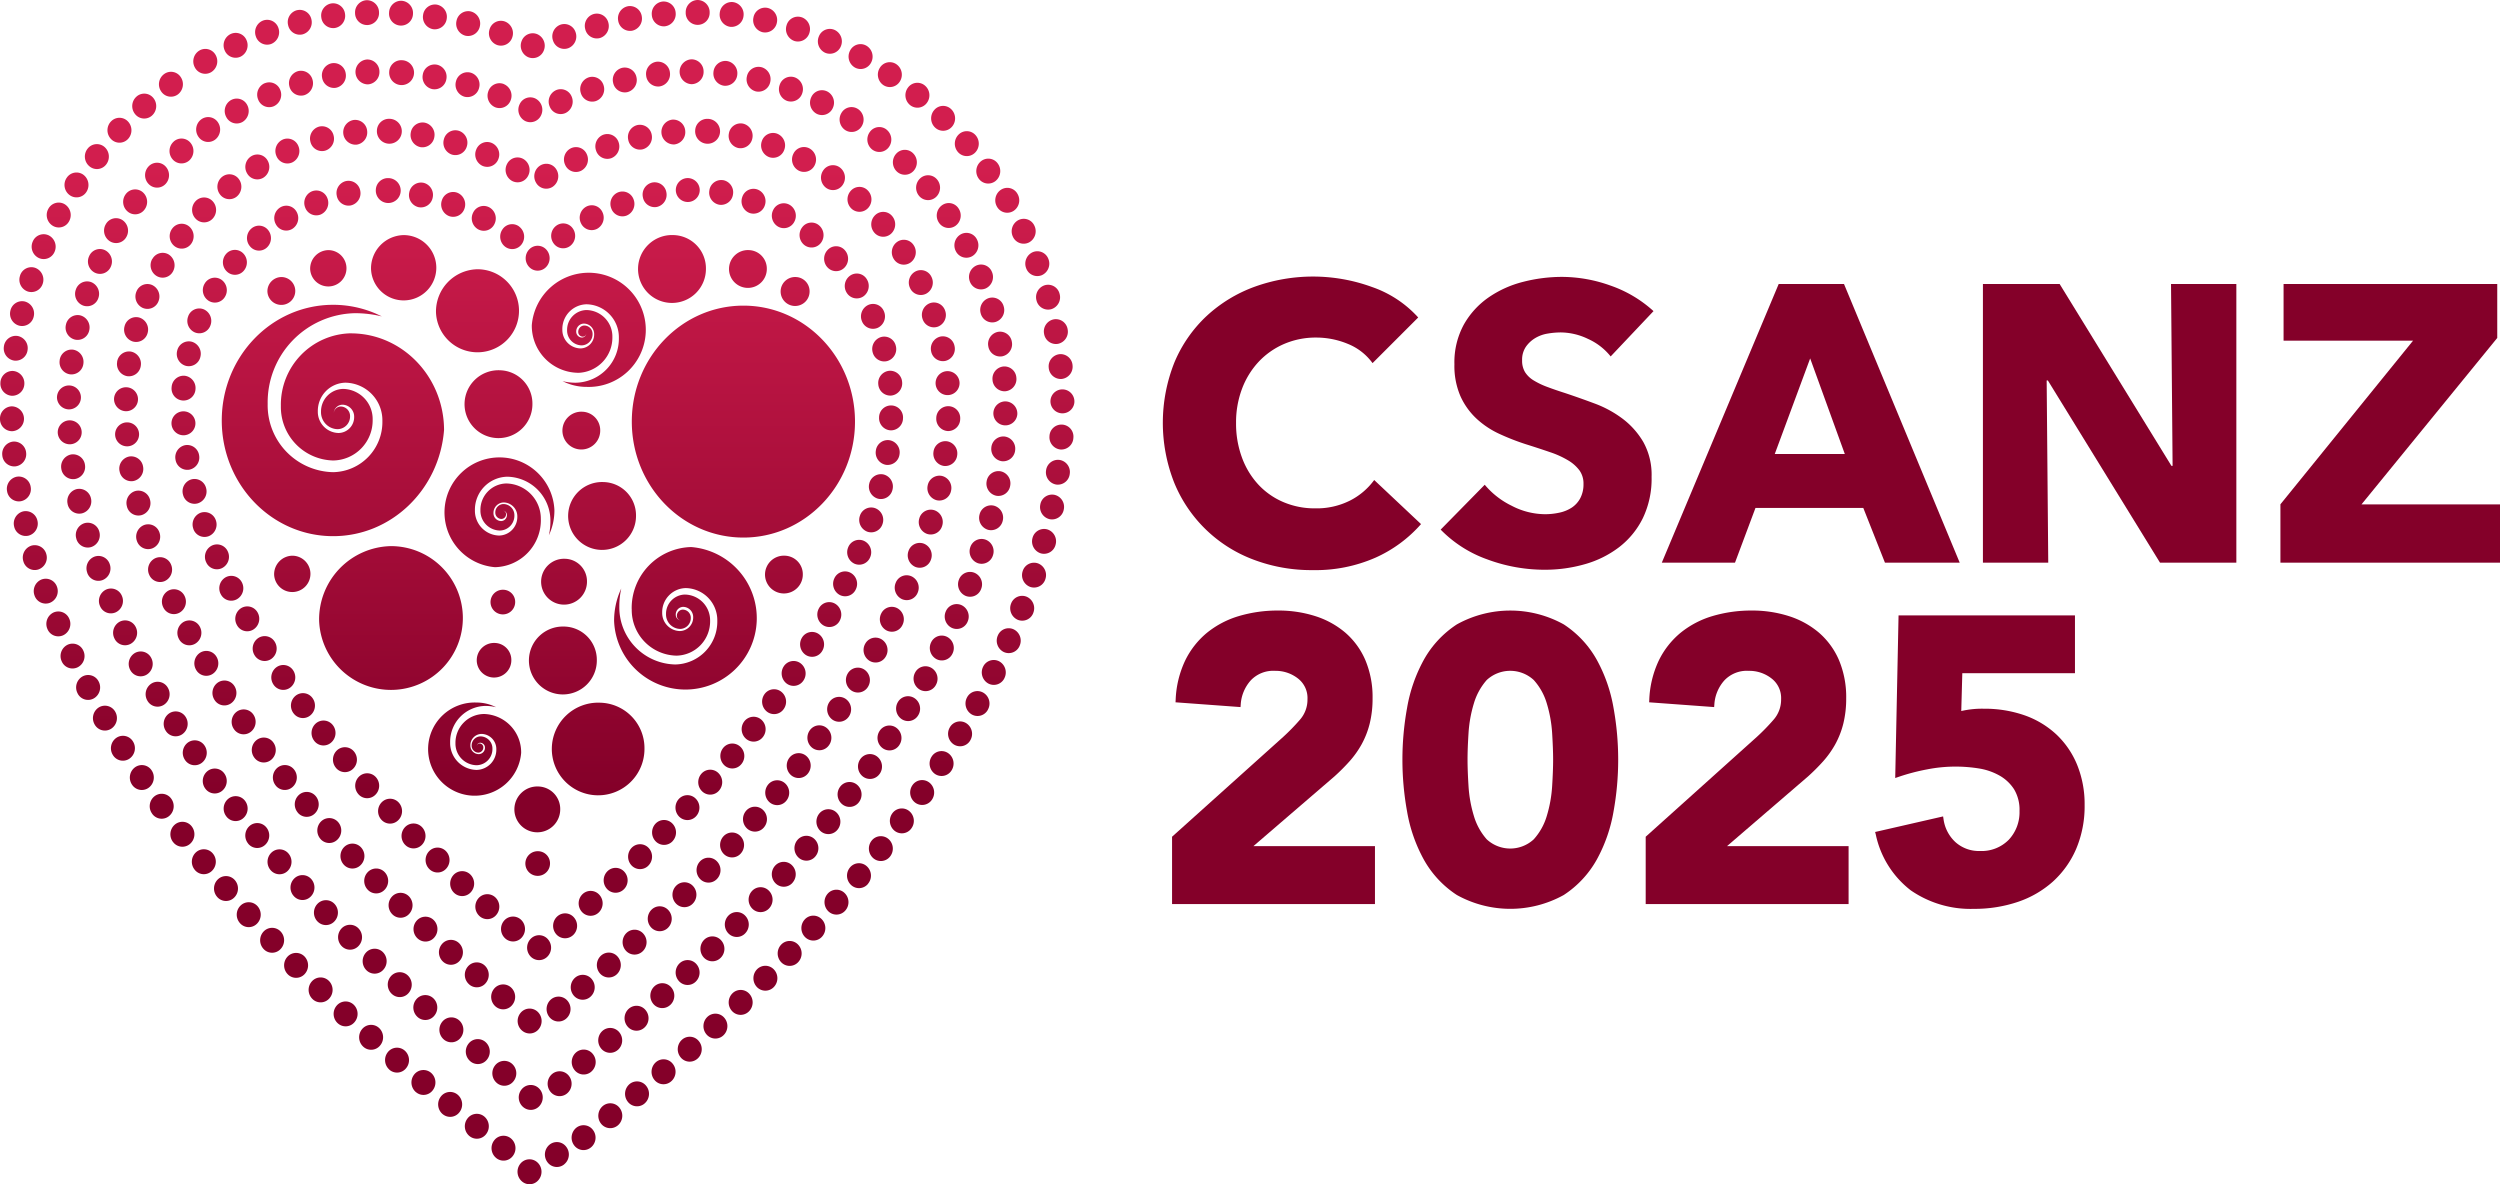
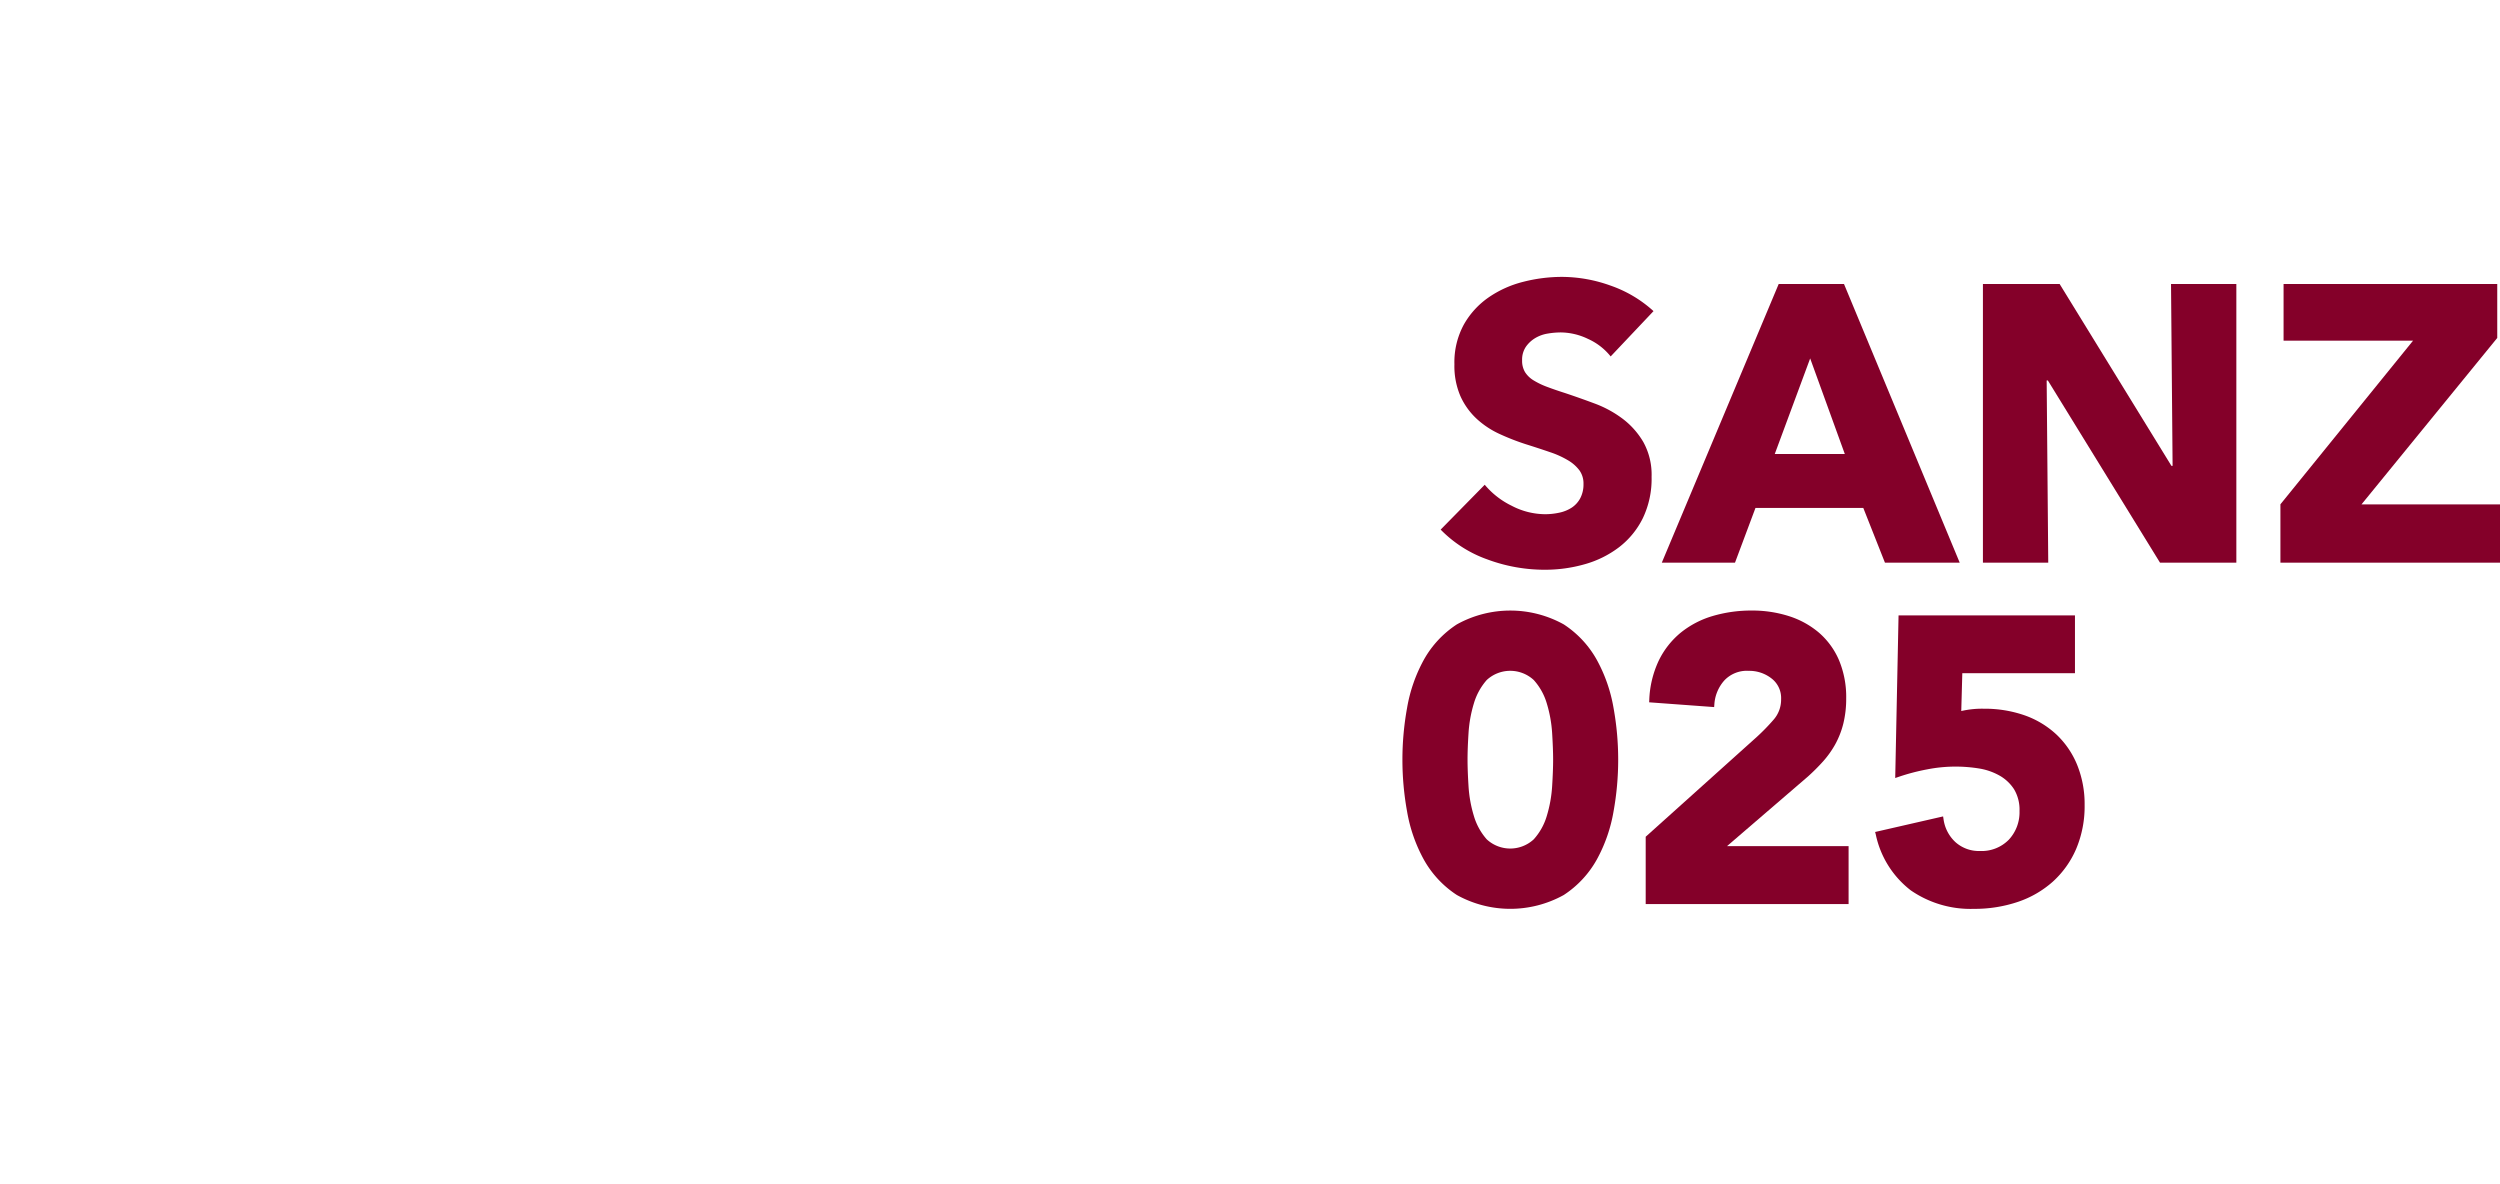
<svg xmlns="http://www.w3.org/2000/svg" viewBox="0 0 385.33 182.527">
  <defs>
    <linearGradient id="linear-gradient" x1="82.802" y1="182.527" x2="82.802" gradientUnits="userSpaceOnUse">
      <stop offset="0.331" stop-color="#840029" />
      <stop offset="0.861" stop-color="#d21e4e" />
    </linearGradient>
  </defs>
  <g id="Layer_2" data-name="Layer 2">
    <g id="Layer_1-2" data-name="Layer 1">
-       <path d="M211.983,85.963a22.991,22.991,0,0,1-9.643,1.91,25.155,25.155,0,0,1-9.189-1.637,21.219,21.219,0,0,1-12.162-11.827,25.156,25.156,0,0,1,.031-18.561,20.771,20.771,0,0,1,4.943-7.127,21.9,21.9,0,0,1,7.4-4.519,26.535,26.535,0,0,1,18.1.031,17.137,17.137,0,0,1,7.127,4.7l-7.036,7.035A8.711,8.711,0,0,0,207.738,53a12.676,12.676,0,0,0-4.853-.971,12.3,12.3,0,0,0-5,1,11.734,11.734,0,0,0-3.911,2.759,12.57,12.57,0,0,0-2.547,4.156,14.63,14.63,0,0,0-.91,5.246,15.053,15.053,0,0,0,.91,5.337,12.4,12.4,0,0,0,2.516,4.155,11.3,11.3,0,0,0,3.852,2.7,12.226,12.226,0,0,0,4.913.971,11.429,11.429,0,0,0,5.4-1.213,10.475,10.475,0,0,0,3.7-3.154l7.218,6.793A20.438,20.438,0,0,1,211.983,85.963Z" fill="#840029" />
      <path d="M248.255,54.938a9.389,9.389,0,0,0-3.488-2.7,9.846,9.846,0,0,0-4.154-1,12.386,12.386,0,0,0-2.093.182,5.429,5.429,0,0,0-1.911.7,4.691,4.691,0,0,0-1.425,1.335,3.544,3.544,0,0,0-.577,2.092,3.371,3.371,0,0,0,.456,1.82,4.026,4.026,0,0,0,1.333,1.273,11.854,11.854,0,0,0,2.093,1q1.212.456,2.73.94,2.184.727,4.548,1.608a16.99,16.99,0,0,1,4.307,2.335,12.265,12.265,0,0,1,3.215,3.608,10.4,10.4,0,0,1,1.274,5.369,14.014,14.014,0,0,1-1.365,6.4,12.76,12.76,0,0,1-3.67,4.459,15.723,15.723,0,0,1-5.277,2.608,22.194,22.194,0,0,1-6.126.849,25.331,25.331,0,0,1-8.916-1.607,18.873,18.873,0,0,1-7.157-4.58l6.793-6.914A12.535,12.535,0,0,0,233,77.956a11.256,11.256,0,0,0,5.125,1.3,10.293,10.293,0,0,0,2.244-.243,5.59,5.59,0,0,0,1.912-.789,3.952,3.952,0,0,0,1.3-1.455,4.577,4.577,0,0,0,.486-2.184,3.46,3.46,0,0,0-.607-2.062,5.952,5.952,0,0,0-1.729-1.547,13.986,13.986,0,0,0-2.789-1.273q-1.671-.576-3.792-1.244a35.967,35.967,0,0,1-4.034-1.577,13.463,13.463,0,0,1-3.517-2.335,10.813,10.813,0,0,1-2.487-3.457,11.7,11.7,0,0,1-.94-4.943,12.152,12.152,0,0,1,1.456-6.127,12.664,12.664,0,0,1,3.821-4.185,16.44,16.44,0,0,1,5.338-2.4,24.207,24.207,0,0,1,6-.758,22.283,22.283,0,0,1,7.43,1.335,19.14,19.14,0,0,1,6.642,3.942Z" fill="#840029" />
      <path d="M290.529,86.721l-3.336-8.431H270.574l-3.154,8.431H256.139l18.013-42.943h10.069l17.832,42.943ZM279.005,55.242,273.546,69.98h10.8Z" fill="#840029" />
      <path d="M332.925,86.721,315.639,58.638h-.182l.243,28.083H305.632V43.778h11.827L334.685,71.8h.181l-.242-28.022h10.069V86.721Z" fill="#840029" />
      <path d="M351.486,86.721V77.728l20.44-25.216H351.971V43.778h32.935v8.31L363.98,77.744h21.35v8.977Z" fill="#840029" />
-       <path d="M205.689,119.663A30.411,30.411,0,0,0,208,117.349a14.554,14.554,0,0,0,1.872-2.632,13.275,13.275,0,0,0,1.24-3.179,15.868,15.868,0,0,0,.445-3.894,14.679,14.679,0,0,0-1.113-5.9,11.686,11.686,0,0,0-3.1-4.243,13.4,13.4,0,0,0-4.641-2.545,18.535,18.535,0,0,0-5.675-.852,20.936,20.936,0,0,0-6.071.85,14.22,14.22,0,0,0-4.917,2.572,12.814,12.814,0,0,0-3.374,4.3,15.5,15.5,0,0,0-1.459,6.046l-.021.376,10.019.735.029-.38a6.123,6.123,0,0,1,1.54-3.725,4.765,4.765,0,0,1,3.76-1.48,5.563,5.563,0,0,1,3.531,1.184,3.8,3.8,0,0,1,1.459,3.188,4.677,4.677,0,0,1-1.2,3.206,31.772,31.772,0,0,1-2.561,2.623l-17.111,15.369v10.373h31.274V130.42H193.187Z" fill="#840029" />
      <path d="M246.125,101.715a15.538,15.538,0,0,0-5.1-5.476,16.984,16.984,0,0,0-16.477,0,15.531,15.531,0,0,0-5.1,5.476,23.657,23.657,0,0,0-2.574,7.406,44.738,44.738,0,0,0,0,15.944,23.645,23.645,0,0,0,2.574,7.407,15.522,15.522,0,0,0,5.1,5.476,16.984,16.984,0,0,0,16.477,0,15.53,15.53,0,0,0,5.1-5.476,23.645,23.645,0,0,0,2.574-7.407,44.738,44.738,0,0,0,0-15.944A23.657,23.657,0,0,0,246.125,101.715ZM226.348,112.98a19.863,19.863,0,0,1,.818-4.544,9.513,9.513,0,0,1,1.987-3.623,5.336,5.336,0,0,1,7.246,0,9.3,9.3,0,0,1,2.015,3.62,19.973,19.973,0,0,1,.819,4.544c.1,1.595.153,2.979.153,4.113s-.052,2.519-.153,4.114a19.973,19.973,0,0,1-.819,4.544,9.3,9.3,0,0,1-2.015,3.62,5.335,5.335,0,0,1-7.245,0,9.5,9.5,0,0,1-1.988-3.623,19.863,19.863,0,0,1-.818-4.544c-.1-1.58-.153-2.964-.153-4.114S226.246,114.56,226.348,112.98Z" fill="#840029" />
      <path d="M278.687,119.663A30.579,30.579,0,0,0,281,117.349a14.554,14.554,0,0,0,1.872-2.632,13.277,13.277,0,0,0,1.241-3.179,15.919,15.919,0,0,0,.444-3.894,14.679,14.679,0,0,0-1.113-5.9,11.686,11.686,0,0,0-3.1-4.243,13.4,13.4,0,0,0-4.641-2.545,18.54,18.54,0,0,0-5.675-.852,20.941,20.941,0,0,0-6.071.85,14.234,14.234,0,0,0-4.918,2.572,12.839,12.839,0,0,0-3.374,4.3,15.52,15.52,0,0,0-1.459,6.046l-.02.376,10.018.735.031-.38a6.117,6.117,0,0,1,1.539-3.725,4.765,4.765,0,0,1,3.76-1.48,5.563,5.563,0,0,1,3.531,1.184,3.8,3.8,0,0,1,1.46,3.188,4.678,4.678,0,0,1-1.2,3.206,31.772,31.772,0,0,1-2.561,2.623l-17.11,15.369v10.373h31.273V130.42H266.184Z" fill="#840029" />
      <path d="M320.16,117.9a13.412,13.412,0,0,0-3.211-4.7,13.977,13.977,0,0,0-4.919-2.954,18.63,18.63,0,0,0-6.243-1.01,14.3,14.3,0,0,0-3.493.358l.161-5.829h17.364V94.848H292.628l-.514,25.071.519-.178a31.748,31.748,0,0,1,4.424-1.16,22.625,22.625,0,0,1,8.048-.122,9.5,9.5,0,0,1,3.117,1.1,6.425,6.425,0,0,1,2.215,2.1,6.124,6.124,0,0,1,.835,3.345,6.2,6.2,0,0,1-1.656,4.429,5.864,5.864,0,0,1-4.446,1.733,5.414,5.414,0,0,1-3.758-1.352,5.9,5.9,0,0,1-1.855-3.573l-.064-.405-10.477,2.4.1.379a14.644,14.644,0,0,0,5.395,8.616,16.208,16.208,0,0,0,9.735,2.852,20.787,20.787,0,0,0,6.763-1.071,15.518,15.518,0,0,0,5.413-3.135,14.545,14.545,0,0,0,3.584-5.04,16.85,16.85,0,0,0,1.3-6.762A16.069,16.069,0,0,0,320.16,117.9Z" fill="#840029" />
-       <path d="M30.731,7.79a1.807,1.807,0,0,1,2.517.712,1.963,1.963,0,0,1-.7,2.623,1.8,1.8,0,0,1-2.514-.728,1.944,1.944,0,0,1,.7-2.607m4.82-2.548a1.808,1.808,0,0,1,2.442.944,1.958,1.958,0,0,1-.92,2.55,1.814,1.814,0,0,1-2.442-.964,1.93,1.93,0,0,1,.92-2.53M40.566,3.16A1.824,1.824,0,0,1,42.92,4.337a1.949,1.949,0,0,1-1.144,2.448,1.828,1.828,0,0,1-2.348-1.193A1.921,1.921,0,0,1,40.566,3.16m5.2-1.584a1.834,1.834,0,0,1,2.231,1.406A1.922,1.922,0,0,1,46.631,5.3a1.835,1.835,0,0,1-2.222-1.42,1.9,1.9,0,0,1,1.354-2.306M51.1.525A1.848,1.848,0,0,1,53.18,2.152,1.9,1.9,0,0,1,51.6,4.319a1.85,1.85,0,0,1-2.078-1.64A1.889,1.889,0,0,1,51.1.525M56.506.031a1.875,1.875,0,0,1,1.912,1.846,1.848,1.848,0,1,1-3.691.131A1.879,1.879,0,0,1,56.506.031m5.416.09a1.887,1.887,0,0,1,1.732,2.026,1.846,1.846,0,1,1-3.682-.234A1.86,1.86,0,0,1,61.922.121M67.3.71a1.9,1.9,0,0,1,1.556,2.172,1.861,1.861,0,0,1-2.1,1.62,1.9,1.9,0,0,1-1.546-2.185A1.845,1.845,0,0,1,67.3.71m5.283,1.061a1.915,1.915,0,0,1,1.373,2.307A1.847,1.847,0,0,1,71.728,5.5a1.913,1.913,0,0,1-1.359-2.314,1.831,1.831,0,0,1,2.215-1.417m5.2,1.533a1.929,1.929,0,0,1,1.185,2.417,1.829,1.829,0,0,1-2.335,1.223A1.926,1.926,0,0,1,75.459,4.52,1.817,1.817,0,0,1,77.782,3.3M82.83,5.278a1.942,1.942,0,0,1,.985,2.512A1.822,1.822,0,0,1,81.39,8.806a1.94,1.94,0,0,1-.975-2.515A1.813,1.813,0,0,1,82.83,5.278m3.526-1.463a1.823,1.823,0,0,1,2.36,1.157,1.942,1.942,0,0,1-1.123,2.456A1.822,1.822,0,0,1,85.24,6.261a1.924,1.924,0,0,1,1.116-2.446M91.514,2.16a1.832,1.832,0,0,1,2.257,1.357,1.93,1.93,0,0,1-1.316,2.35,1.833,1.833,0,0,1-2.249-1.373A1.9,1.9,0,0,1,91.514,2.16m5.263-1.2a1.85,1.85,0,0,1,2.141,1.555,1.916,1.916,0,0,1-1.507,2.224A1.851,1.851,0,0,1,95.28,3.173a1.9,1.9,0,0,1,1.5-2.211m5.362-.725a1.857,1.857,0,0,1,2,1.743,1.9,1.9,0,0,1-1.687,2.077,1.862,1.862,0,0,1-1.99-1.753A1.881,1.881,0,0,1,102.139.237M107.548,0a1.88,1.88,0,0,1,1.833,1.928,1.847,1.847,0,1,1-3.691-.03A1.867,1.867,0,0,1,107.548,0m5.419.321a1.9,1.9,0,0,1,1.638,2.116,1.87,1.87,0,0,1-2.044,1.7,1.9,1.9,0,0,1-1.626-2.121A1.854,1.854,0,0,1,112.967.321m5.346.9a1.907,1.907,0,0,1,1.428,2.268,1.848,1.848,0,0,1-2.192,1.478,1.911,1.911,0,0,1-1.418-2.278,1.829,1.829,0,0,1,2.182-1.468m5.236,1.435a1.923,1.923,0,0,1,1.21,2.4,1.845,1.845,0,0,1-2.323,1.26,1.935,1.935,0,0,1-1.2-2.417,1.816,1.816,0,0,1,2.309-1.241m5.077,1.946a1.943,1.943,0,0,1,.99,2.512,1.825,1.825,0,0,1-2.425,1.02,1.941,1.941,0,0,1-.975-2.517,1.807,1.807,0,0,1,2.41-1.015m4.887,2.422a1.953,1.953,0,0,1,.767,2.6,1.814,1.814,0,0,1-2.506.785,1.952,1.952,0,0,1-.753-2.6,1.8,1.8,0,0,1,2.492-.784M138.16,9.9a1.957,1.957,0,0,1,.542,2.651,1.808,1.808,0,0,1-2.561.556,1.96,1.96,0,0,1-.527-2.659A1.789,1.789,0,0,1,138.16,9.9m4.382,3.273a1.96,1.96,0,0,1,.314,2.692,1.8,1.8,0,0,1-2.6.319,1.959,1.959,0,0,1-.3-2.692,1.788,1.788,0,0,1,2.584-.319m4.087,3.674a1.963,1.963,0,0,1,.084,2.708,1.8,1.8,0,0,1-2.615.077,1.959,1.959,0,0,1-.069-2.707,1.781,1.781,0,0,1,2.6-.078m3.764,4.016a1.97,1.97,0,0,1-.146,2.71,1.8,1.8,0,0,1-2.613-.159,1.971,1.971,0,0,1,.158-2.708,1.787,1.787,0,0,1,2.6.157m3.412,4.361a1.963,1.963,0,0,1-.374,2.686,1.8,1.8,0,0,1-2.588-.395,1.966,1.966,0,0,1,.391-2.685,1.788,1.788,0,0,1,2.571.394m3.018,4.646a1.949,1.949,0,0,1-.6,2.637,1.806,1.806,0,0,1-2.546-.637,1.953,1.953,0,0,1,.621-2.633,1.787,1.787,0,0,1,2.526.633m2.616,4.926a1.95,1.95,0,0,1-.832,2.571,1.823,1.823,0,0,1-2.482-.874,1.953,1.953,0,0,1,.847-2.569,1.8,1.8,0,0,1,2.467.872m2.165,5.149a1.938,1.938,0,0,1-1.052,2.481,1.83,1.83,0,0,1-2.393-1.1,1.935,1.935,0,0,1,1.067-2.475,1.814,1.814,0,0,1,2.378,1.1m1.712,5.33a1.919,1.919,0,0,1-1.265,2.371,1.841,1.841,0,0,1-2.286-1.325,1.927,1.927,0,0,1,1.279-2.367,1.822,1.822,0,0,1,2.272,1.321m1.242,5.466a1.909,1.909,0,0,1-1.47,2.245,1.848,1.848,0,0,1-2.158-1.535,1.9,1.9,0,0,1,1.475-2.232,1.838,1.838,0,0,1,2.153,1.522m.759,5.561a1.9,1.9,0,0,1-1.655,2.1,1.868,1.868,0,0,1-2.019-1.728,1.893,1.893,0,0,1,1.665-2.09,1.85,1.85,0,0,1,2.009,1.717m.287,5.6a1.847,1.847,0,1,1-1.858-1.892A1.858,1.858,0,0,1,165.6,61.9m-.158,5.592a1.87,1.87,0,0,1-1.962,1.794,1.9,1.9,0,0,1-1.722-2.051,1.848,1.848,0,1,1,3.684.257m-.559,5.556a1.852,1.852,0,0,1-2.079,1.638,1.908,1.908,0,0,1-1.573-2.173,1.849,1.849,0,0,1,2.088-1.622,1.884,1.884,0,0,1,1.564,2.157m-.921,5.486a1.841,1.841,0,0,1-2.179,1.489,1.916,1.916,0,0,1-1.435-2.275,1.843,1.843,0,0,1,2.189-1.476,1.9,1.9,0,0,1,1.425,2.262M162.7,83.951a1.835,1.835,0,0,1-2.264,1.345,1.936,1.936,0,0,1-1.294-2.368,1.836,1.836,0,0,1,2.274-1.332,1.917,1.917,0,0,1,1.284,2.355m-1.576,5.312a1.824,1.824,0,0,1-2.336,1.2,1.937,1.937,0,0,1-1.158-2.437,1.828,1.828,0,0,1,2.348-1.193,1.923,1.923,0,0,1,1.146,2.427m-1.856,5.2a1.818,1.818,0,0,1-2.4,1.072,1.947,1.947,0,0,1-1.027-2.5,1.818,1.818,0,0,1,2.4-1.057,1.931,1.931,0,0,1,1.022,2.486m-2.108,5.086a1.815,1.815,0,0,1-2.445.948,1.952,1.952,0,0,1-.908-2.553,1.81,1.81,0,0,1,2.45-.933,1.937,1.937,0,0,1,.9,2.538m-2.336,4.975a1.806,1.806,0,0,1-2.484.83,1.958,1.958,0,0,1-.8-2.592,1.811,1.811,0,0,1,2.489-.82,1.947,1.947,0,0,1,.792,2.582m-2.544,4.861a1.8,1.8,0,0,1-2.513.725,1.966,1.966,0,0,1-.7-2.622,1.8,1.8,0,0,1,2.522-.71,1.938,1.938,0,0,1,.687,2.607m-2.716,4.734a1.8,1.8,0,0,1-2.541.622,1.96,1.96,0,0,1-.6-2.643,1.8,1.8,0,0,1,2.544-.612,1.946,1.946,0,0,1,.594,2.633m-2.885,4.633a1.8,1.8,0,0,1-2.561.532,1.964,1.964,0,0,1-.5-2.669,1.794,1.794,0,0,1,2.561-.514,1.952,1.952,0,0,1,.5,2.651m-3.029,4.522a1.8,1.8,0,0,1-2.576.437,1.967,1.967,0,0,1-.418-2.684,1.8,1.8,0,0,1,2.578-.424,1.954,1.954,0,0,1,.416,2.671m-3.162,4.412a1.794,1.794,0,0,1-2.588.365,1.971,1.971,0,0,1-.342-2.694,1.8,1.8,0,0,1,2.591-.35,1.952,1.952,0,0,1,.339,2.679M137.2,132a1.791,1.791,0,0,1-2.593.283,1.967,1.967,0,0,1-.267-2.7,1.8,1.8,0,0,1,2.595-.27A1.96,1.96,0,0,1,137.2,132m-3.4,4.214a1.782,1.782,0,0,1-2.6.211,1.966,1.966,0,0,1-.2-2.707,1.786,1.786,0,0,1,2.6-.2,1.949,1.949,0,0,1,.192,2.694m-3.493,4.121a1.8,1.8,0,0,1-2.608.144,1.975,1.975,0,0,1-.131-2.715,1.792,1.792,0,0,1,2.608-.128,1.954,1.954,0,0,1,.131,2.7m-3.593,4.032a1.794,1.794,0,0,1-2.613.077,1.972,1.972,0,0,1-.064-2.715,1.788,1.788,0,0,1,2.608-.065,1.957,1.957,0,0,1,.069,2.7m-3.684,3.938a1.787,1.787,0,0,1-2.608.016,1.968,1.968,0,0,1-.01-2.718,1.789,1.789,0,0,1,2.61,0,1.956,1.956,0,0,1,.008,2.7m-3.771,3.857a1.8,1.8,0,0,1-2.61-.046,1.98,1.98,0,0,1,.052-2.72,1.8,1.8,0,0,1,2.61.059,1.962,1.962,0,0,1-.052,2.707m-3.84,3.754a1.791,1.791,0,0,1-2.608-.106,1.975,1.975,0,0,1,.109-2.717,1.792,1.792,0,0,1,2.605.115,1.964,1.964,0,0,1-.106,2.708m-3.922,3.679a1.79,1.79,0,0,1-2.6-.16,1.971,1.971,0,0,1,.161-2.712,1.791,1.791,0,0,1,2.6.172,1.958,1.958,0,0,1-.161,2.7m-3.986,3.586a1.791,1.791,0,0,1-2.6-.213,1.97,1.97,0,0,1,.215-2.71,1.787,1.787,0,0,1,2.6.226,1.956,1.956,0,0,1-.213,2.7m-4.065,3.5a1.79,1.79,0,0,1-2.6-.267,1.97,1.97,0,0,1,.27-2.705,1.789,1.789,0,0,1,2.6.285,1.948,1.948,0,0,1-.27,2.687M99.333,170.1a1.789,1.789,0,0,1-2.59-.314,1.969,1.969,0,0,1,.3-2.7,1.8,1.8,0,0,1,2.591.329,1.953,1.953,0,0,1-.305,2.684m-4.119,3.373a1.8,1.8,0,0,1-2.594-.311,1.972,1.972,0,0,1,.31-2.7,1.793,1.793,0,0,1,2.588.324,1.958,1.958,0,0,1-.3,2.687m-4.125,3.376a1.791,1.791,0,0,1-2.591-.309,1.978,1.978,0,0,1,.307-2.7,1.8,1.8,0,0,1,2.591.327,1.951,1.951,0,0,1-.307,2.684m-4.11,2.6a1.785,1.785,0,0,1-2.59-.309,1.969,1.969,0,0,1,.3-2.7,1.793,1.793,0,0,1,2.593.327,1.947,1.947,0,0,1-.307,2.679m-6.5,2.666a1.965,1.965,0,0,1-.315-2.692,1.8,1.8,0,0,1,2.6-.321,1.963,1.963,0,0,1,.3,2.7,1.785,1.785,0,0,1-2.583.316m-4.006-3.638a1.959,1.959,0,0,1-.314-2.692,1.8,1.8,0,0,1,2.595-.319,1.962,1.962,0,0,1,.3,2.692,1.785,1.785,0,0,1-2.583.319M72.354,175.1a1.958,1.958,0,0,1-.312-2.689,1.8,1.8,0,0,1,2.6-.322,1.965,1.965,0,0,1,.3,2.695,1.788,1.788,0,0,1-2.585.316m-4.118-3.368a1.967,1.967,0,0,1-.309-2.694,1.8,1.8,0,0,1,2.6-.319,1.958,1.958,0,0,1,.3,2.692,1.789,1.789,0,0,1-2.586.321m-4.124-3.386a1.967,1.967,0,0,1-.3-2.7,1.811,1.811,0,0,1,2.6-.306,1.966,1.966,0,0,1,.285,2.7,1.78,1.78,0,0,1-2.583.3m-4.1-3.468a1.968,1.968,0,0,1-.247-2.7,1.8,1.8,0,0,1,2.6-.247,1.956,1.956,0,0,1,.235,2.7,1.787,1.787,0,0,1-2.593.252m-4.023-3.546a1.965,1.965,0,0,1-.193-2.7,1.8,1.8,0,0,1,2.611-.2,1.965,1.965,0,0,1,.18,2.707,1.785,1.785,0,0,1-2.6.193M52.04,157.7a1.96,1.96,0,0,1-.141-2.708,1.8,1.8,0,0,1,2.613-.139,1.961,1.961,0,0,1,.126,2.7,1.781,1.781,0,0,1-2.6.142m-3.882-3.723a1.963,1.963,0,0,1-.087-2.71,1.8,1.8,0,0,1,2.618-.082,1.965,1.965,0,0,1,.069,2.712,1.78,1.78,0,0,1-2.6.08m-3.811-3.811a1.971,1.971,0,0,1-.024-2.715,1.807,1.807,0,0,1,2.617-.02,1.977,1.977,0,0,1,.013,2.717,1.79,1.79,0,0,1-2.606.018m-3.721-3.895a1.968,1.968,0,0,1,.032-2.715,1.8,1.8,0,0,1,2.615.041,1.962,1.962,0,0,1-.047,2.71,1.78,1.78,0,0,1-2.6-.036m-3.637-3.982a1.959,1.959,0,0,1,.094-2.707,1.8,1.8,0,0,1,2.615.1,1.967,1.967,0,0,1-.106,2.712,1.785,1.785,0,0,1-2.6-.1m-3.536-4.07a1.961,1.961,0,0,1,.156-2.707,1.8,1.8,0,0,1,2.61.172,1.962,1.962,0,0,1-.168,2.705,1.786,1.786,0,0,1-2.6-.17m-3.447-4.17a1.964,1.964,0,0,1,.223-2.7,1.8,1.8,0,0,1,2.61.244,1.964,1.964,0,0,1-.24,2.7,1.781,1.781,0,0,1-2.593-.244m-3.338-4.268a1.963,1.963,0,0,1,.3-2.7,1.805,1.805,0,0,1,2.6.314,1.969,1.969,0,0,1-.309,2.7,1.787,1.787,0,0,1-2.586-.316m-3.226-4.371a1.955,1.955,0,0,1,.374-2.681,1.8,1.8,0,0,1,2.59.4,1.965,1.965,0,0,1-.391,2.685,1.783,1.783,0,0,1-2.573-.4m-3.1-4.476a1.959,1.959,0,0,1,.458-2.666,1.8,1.8,0,0,1,2.576.481,1.963,1.963,0,0,1-.47,2.668,1.792,1.792,0,0,1-2.564-.483M17.4,116.372a1.955,1.955,0,0,1,.542-2.653,1.805,1.805,0,0,1,2.556.568,1.957,1.957,0,0,1-.555,2.653,1.788,1.788,0,0,1-2.543-.568m-2.808-4.7a1.959,1.959,0,0,1,.633-2.633,1.817,1.817,0,0,1,2.539.666,1.957,1.957,0,0,1-.646,2.627,1.8,1.8,0,0,1-2.526-.66m-2.628-4.8a1.949,1.949,0,0,1,.737-2.6,1.81,1.81,0,0,1,2.507.774,1.952,1.952,0,0,1-.748,2.6,1.8,1.8,0,0,1-2.5-.771m-2.432-4.911A1.941,1.941,0,0,1,10.37,99.4a1.809,1.809,0,0,1,2.472.884,1.939,1.939,0,0,1-.856,2.558,1.8,1.8,0,0,1-2.459-.879M7.3,96.925A1.949,1.949,0,0,1,8.26,94.4a1.828,1.828,0,0,1,2.432,1.008,1.942,1.942,0,0,1-.972,2.517,1.807,1.807,0,0,1-2.42-1m-1.977-5.14a1.935,1.935,0,0,1,1.084-2.468,1.833,1.833,0,0,1,2.38,1.134,1.942,1.942,0,0,1-1.1,2.463,1.815,1.815,0,0,1-2.365-1.129M3.6,86.51a1.926,1.926,0,0,1,1.217-2.4,1.841,1.841,0,0,1,2.314,1.273A1.926,1.926,0,0,1,5.9,87.777,1.819,1.819,0,0,1,3.6,86.51M2.18,81.152A1.924,1.924,0,0,1,3.536,78.83a1.85,1.85,0,0,1,2.232,1.417A1.917,1.917,0,0,1,4.4,82.561,1.833,1.833,0,0,1,2.18,81.152M1.089,75.7a1.908,1.908,0,0,1,1.5-2.224,1.86,1.86,0,0,1,2.141,1.566A1.9,1.9,0,0,1,3.22,77.254,1.837,1.837,0,0,1,1.089,75.7M.352,70.176A1.9,1.9,0,0,1,2,68.065a1.872,1.872,0,0,1,2.029,1.718,1.893,1.893,0,0,1-1.653,2.1A1.854,1.854,0,0,1,.352,70.176M0,64.607A1.885,1.885,0,0,1,1.787,62.63a1.918,1.918,0,0,1,.1,3.833A1.863,1.863,0,0,1,0,64.607m.064-5.615a1.865,1.865,0,0,1,1.94-1.815A1.9,1.9,0,0,1,3.752,59.2a1.872,1.872,0,0,1-1.953,1.8A1.875,1.875,0,0,1,.065,58.992M.6,53.41a1.852,1.852,0,0,1,2.086-1.63,1.9,1.9,0,0,1,1.564,2.175,1.851,1.851,0,0,1-2.093,1.62A1.893,1.893,0,0,1,.6,53.41M1.6,47.9a1.842,1.842,0,0,1,2.219-1.429A1.922,1.922,0,0,1,5.2,48.78,1.837,1.837,0,0,1,2.975,50.2,1.911,1.911,0,0,1,1.6,47.9m1.485-5.4A1.826,1.826,0,0,1,5.422,41.28,1.945,1.945,0,0,1,6.59,43.712a1.831,1.831,0,0,1-2.343,1.206A1.918,1.918,0,0,1,3.089,42.5m1.952-5.253a1.814,1.814,0,0,1,2.427-.989,1.952,1.952,0,0,1,.95,2.537,1.812,1.812,0,0,1-2.435.972,1.931,1.931,0,0,1-.942-2.52m2.395-5.031a1.809,1.809,0,0,1,2.506-.756,1.961,1.961,0,0,1,.725,2.615,1.8,1.8,0,0,1-2.511.74,1.944,1.944,0,0,1-.72-2.6m2.826-4.777a1.8,1.8,0,0,1,2.563-.522,1.971,1.971,0,0,1,.492,2.671,1.8,1.8,0,0,1-2.563.5,1.947,1.947,0,0,1-.492-2.653M13.5,22.921a1.8,1.8,0,0,1,2.6-.275,1.978,1.978,0,0,1,.262,2.709,1.791,1.791,0,0,1-2.6.26,1.958,1.958,0,0,1-.263-2.694m3.593-4.181A1.79,1.79,0,0,1,19.7,18.7a1.973,1.973,0,0,1,.035,2.717,1.792,1.792,0,0,1-2.61.026,1.954,1.954,0,0,1-.035-2.705M21.027,14.9a1.793,1.793,0,0,1,2.605.2,1.969,1.969,0,0,1-.2,2.707,1.788,1.788,0,0,1-2.6-.208,1.949,1.949,0,0,1,.193-2.694m4.248-3.471a1.787,1.787,0,0,1,2.574.432,1.972,1.972,0,0,1-.426,2.684,1.8,1.8,0,0,1-2.573-.448,1.949,1.949,0,0,1,.425-2.668m15.512,1.406A1.816,1.816,0,0,1,43.2,13.871a1.943,1.943,0,0,1-1.009,2.506,1.811,1.811,0,0,1-2.405-1.048,1.931,1.931,0,0,1,1-2.5m5.094-1.849a1.836,1.836,0,0,1,2.289,1.309A1.932,1.932,0,0,1,46.9,14.67a1.832,1.832,0,0,1-2.282-1.319,1.918,1.918,0,0,1,1.262-2.368m5.28-1.236a1.849,1.849,0,0,1,2.126,1.573,1.916,1.916,0,0,1-1.524,2.214,1.86,1.86,0,0,1-2.118-1.589,1.894,1.894,0,0,1,1.516-2.2m5.4-.576a1.868,1.868,0,0,1,1.922,1.836,1.9,1.9,0,0,1-1.776,2,1.921,1.921,0,0,1-.146-3.836m5.4.113a1.917,1.917,0,1,1-1.97,1.769,1.853,1.853,0,0,1,1.97-1.769m5.342.681a1.9,1.9,0,0,1,1.5,2.217,1.852,1.852,0,0,1-2.14,1.56,1.9,1.9,0,0,1-1.5-2.221A1.84,1.84,0,0,1,67.3,9.965M72.552,11.2a1.914,1.914,0,0,1,1.289,2.355A1.845,1.845,0,0,1,71.562,14.9a1.928,1.928,0,0,1-1.279-2.368,1.829,1.829,0,0,1,2.269-1.33m5.1,1.759a1.933,1.933,0,0,1,1.066,2.473,1.825,1.825,0,0,1-2.39,1.1,1.938,1.938,0,0,1-1.054-2.481,1.811,1.811,0,0,1,2.378-1.1m4.914,2.255a1.944,1.944,0,0,1,.829,2.566,1.817,1.817,0,0,1-2.479.864,1.95,1.95,0,0,1-.819-2.577,1.8,1.8,0,0,1,2.469-.853m3.113-1.3a1.813,1.813,0,0,1,2.434.985,1.953,1.953,0,0,1-.957,2.532,1.812,1.812,0,0,1-2.428-1,1.929,1.929,0,0,1,.951-2.515m5.025-1.977a1.821,1.821,0,0,1,2.328,1.221,1.934,1.934,0,0,1-1.185,2.42,1.82,1.82,0,0,1-2.323-1.237,1.911,1.911,0,0,1,1.18-2.4M95.9,10.454a1.841,1.841,0,0,1,2.2,1.455A1.918,1.918,0,0,1,96.7,14.2a1.838,1.838,0,0,1-2.2-1.466,1.905,1.905,0,0,1,1.4-2.28m5.3-.939a1.863,1.863,0,0,1,2.059,1.674,1.908,1.908,0,0,1-1.621,2.137,1.861,1.861,0,0,1-2.046-1.684A1.892,1.892,0,0,1,101.2,9.515m5.372-.372a1.868,1.868,0,0,1,1.875,1.882,1.887,1.887,0,0,1-1.823,1.951,1.918,1.918,0,0,1-.052-3.833M112,9.4a1.9,1.9,0,0,1,1.638,2.114,1.867,1.867,0,0,1-2.041,1.7,1.9,1.9,0,0,1-1.628-2.118A1.853,1.853,0,0,1,112,9.4m5.33.946a1.912,1.912,0,0,1,1.388,2.3,1.85,1.85,0,0,1-2.22,1.44,1.917,1.917,0,0,1-1.375-2.306,1.824,1.824,0,0,1,2.207-1.43m5.191,1.582a1.932,1.932,0,0,1,1.13,2.442,1.831,1.831,0,0,1-2.365,1.17,1.929,1.929,0,0,1-1.113-2.45,1.809,1.809,0,0,1,2.348-1.162m4.978,2.162a1.941,1.941,0,0,1,.864,2.555,1.821,1.821,0,0,1-2.47.9,1.947,1.947,0,0,1-.851-2.566,1.8,1.8,0,0,1,2.457-.887m4.731,2.7a1.954,1.954,0,0,1,.6,2.638,1.811,1.811,0,0,1-2.549.619,1.956,1.956,0,0,1-.589-2.643,1.791,1.791,0,0,1,2.534-.614m4.429,3.191A1.965,1.965,0,0,1,137,22.676a1.806,1.806,0,0,1-2.6.345,1.964,1.964,0,0,1-.322-2.692,1.784,1.784,0,0,1,2.581-.344m4.075,3.638a1.967,1.967,0,0,1,.082,2.712,1.8,1.8,0,0,1-2.618.069,1.965,1.965,0,0,1-.065-2.709,1.781,1.781,0,0,1,2.6-.072m3.711,4.054a1.965,1.965,0,0,1-.193,2.705,1.8,1.8,0,0,1-2.608-.208,1.967,1.967,0,0,1,.206-2.7,1.789,1.789,0,0,1,2.595.206m3.3,4.448a1.956,1.956,0,0,1-.461,2.669,1.8,1.8,0,0,1-2.573-.491,1.958,1.958,0,0,1,.475-2.664,1.783,1.783,0,0,1,2.559.486m2.825,4.761a1.944,1.944,0,0,1-.727,2.6,1.812,1.812,0,0,1-2.512-.763,1.952,1.952,0,0,1,.743-2.6,1.8,1.8,0,0,1,2.5.768m2.333,5.058a1.944,1.944,0,0,1-.992,2.512,1.827,1.827,0,0,1-2.417-1.042,1.941,1.941,0,0,1,1-2.5,1.8,1.8,0,0,1,2.407,1.031m1.8,5.283a1.921,1.921,0,0,1-1.24,2.383,1.838,1.838,0,0,1-2.3-1.3,1.919,1.919,0,0,1,1.252-2.378,1.821,1.821,0,0,1,2.286,1.293m1.257,5.451a1.908,1.908,0,0,1-1.477,2.234,1.85,1.85,0,0,1-2.153-1.543,1.9,1.9,0,0,1,1.487-2.226,1.838,1.838,0,0,1,2.143,1.535m.7,5.558a1.89,1.89,0,0,1-1.692,2.062,1.868,1.868,0,0,1-1.99-1.766,1.888,1.888,0,0,1,1.7-2.054,1.854,1.854,0,0,1,1.98,1.758m.146,5.577a1.848,1.848,0,1,1-1.8-1.952,1.874,1.874,0,0,1,1.8,1.952m-.334,5.556a1.862,1.862,0,0,1-2.022,1.717,1.909,1.909,0,0,1-1.65-2.113,1.863,1.863,0,0,1,2.036-1.7,1.884,1.884,0,0,1,1.636,2.1m-.767,5.489a1.839,1.839,0,0,1-2.14,1.542,1.913,1.913,0,0,1-1.487-2.236,1.844,1.844,0,0,1,2.152-1.533,1.894,1.894,0,0,1,1.475,2.227m-1.153,5.409a1.842,1.842,0,0,1-2.247,1.386,1.926,1.926,0,0,1-1.324-2.347,1.832,1.832,0,0,1,2.252-1.368,1.911,1.911,0,0,1,1.319,2.329m-1.5,5.3a1.826,1.826,0,0,1-2.328,1.228,1.938,1.938,0,0,1-1.178-2.429,1.824,1.824,0,0,1,2.334-1.211,1.914,1.914,0,0,1,1.172,2.412m-1.821,5.188a1.812,1.812,0,0,1-2.392,1.08,1.944,1.944,0,0,1-1.037-2.494,1.818,1.818,0,0,1,2.4-1.067,1.922,1.922,0,0,1,1.029,2.481m-2.09,5.06a1.81,1.81,0,0,1-2.445.943,1.945,1.945,0,0,1-.908-2.548,1.807,1.807,0,0,1,2.45-.933,1.933,1.933,0,0,1,.9,2.538m-2.336,4.936a1.807,1.807,0,0,1-2.484.82,1.959,1.959,0,0,1-.79-2.594,1.807,1.807,0,0,1,2.492-.805,1.937,1.937,0,0,1,.782,2.579m-2.546,4.808a1.8,1.8,0,0,1-2.519.7,1.965,1.965,0,0,1-.675-2.627,1.8,1.8,0,0,1,2.523-.689,1.939,1.939,0,0,1,.671,2.612m-2.727,4.679a1.8,1.8,0,0,1-2.543.6,1.959,1.959,0,0,1-.577-2.65,1.8,1.8,0,0,1,2.549-.584,1.944,1.944,0,0,1,.571,2.638m-2.905,4.579a1.8,1.8,0,0,1-2.565.5,1.965,1.965,0,0,1-.478-2.671,1.79,1.79,0,0,1,2.563-.491,1.949,1.949,0,0,1,.48,2.658m-3.038,4.45a1.8,1.8,0,0,1-2.583.414,1.966,1.966,0,0,1-.394-2.686,1.8,1.8,0,0,1,2.581-.4,1.957,1.957,0,0,1,.4,2.676m-3.187,4.351a1.79,1.79,0,0,1-2.59.331,1.968,1.968,0,0,1-.315-2.7,1.8,1.8,0,0,1,2.591-.317,1.955,1.955,0,0,1,.314,2.685m-3.3,4.239a1.8,1.8,0,0,1-2.6.257,1.983,1.983,0,0,1-.237-2.712,1.8,1.8,0,0,1,2.6-.239,1.954,1.954,0,0,1,.237,2.694M125.679,132a1.787,1.787,0,0,1-2.6.18,1.97,1.97,0,0,1-.168-2.712,1.8,1.8,0,0,1,2.6-.168,1.954,1.954,0,0,1,.165,2.7m-3.513,4.052a1.789,1.789,0,0,1-2.608.113,1.967,1.967,0,0,1-.1-2.715,1.787,1.787,0,0,1,2.6-.1,1.953,1.953,0,0,1,.1,2.7M118.556,140a1.789,1.789,0,0,1-2.608.046,1.968,1.968,0,0,1-.04-2.714,1.788,1.788,0,0,1,2.611-.037,1.959,1.959,0,0,1,.037,2.705m-3.7,3.862a1.787,1.787,0,0,1-2.607-.018,1.973,1.973,0,0,1,.024-2.72,1.791,1.791,0,0,1,2.608.036,1.952,1.952,0,0,1-.025,2.7m-3.788,3.779a1.792,1.792,0,0,1-2.608-.074,1.982,1.982,0,0,1,.082-2.723,1.8,1.8,0,0,1,2.613.1,1.947,1.947,0,0,1-.087,2.7m-3.852,3.679a1.786,1.786,0,0,1-2.6-.138,1.968,1.968,0,0,1,.138-2.713,1.789,1.789,0,0,1,2.6.149,1.955,1.955,0,0,1-.138,2.7m-3.932,3.592a1.791,1.791,0,0,1-2.6-.193,1.973,1.973,0,0,1,.2-2.71,1.785,1.785,0,0,1,2.6.211,1.947,1.947,0,0,1-.193,2.692m-4.006,3.51a1.788,1.788,0,0,1-2.595-.25,1.97,1.97,0,0,1,.245-2.707,1.791,1.791,0,0,1,2.6.265,1.95,1.95,0,0,1-.248,2.692M95.2,161.851a1.792,1.792,0,0,1-2.593-.3,1.973,1.973,0,0,1,.3-2.7,1.8,1.8,0,0,1,2.591.316,1.959,1.959,0,0,1-.3,2.69M91.111,165.2a1.787,1.787,0,0,1-2.59-.317,1.968,1.968,0,0,1,.306-2.7,1.794,1.794,0,0,1,2.591.329,1.955,1.955,0,0,1-.307,2.685M87.4,168.535a1.793,1.793,0,0,1-2.591-.308,1.967,1.967,0,0,1,.305-2.7,1.8,1.8,0,0,1,2.593.327,1.954,1.954,0,0,1-.307,2.681m-6.735,2.121a1.96,1.96,0,0,1-.312-2.691,1.8,1.8,0,0,1,2.6-.322,1.965,1.965,0,0,1,.3,2.695,1.786,1.786,0,0,1-2.585.318m-4.073-3.72a1.958,1.958,0,0,1-.314-2.689,1.8,1.8,0,0,1,2.595-.321,1.956,1.956,0,0,1,.3,2.691,1.784,1.784,0,0,1-2.583.319m-4.09-3.35a1.958,1.958,0,0,1-.312-2.689,1.8,1.8,0,0,1,2.6-.322,1.968,1.968,0,0,1,.3,2.7,1.785,1.785,0,0,1-2.586.316m-4.087-3.365a1.964,1.964,0,0,1-.283-2.7,1.8,1.8,0,0,1,2.6-.288,1.962,1.962,0,0,1,.27,2.7,1.787,1.787,0,0,1-2.588.288m-4.046-3.466a1.964,1.964,0,0,1-.23-2.7,1.8,1.8,0,0,1,2.605-.234,1.963,1.963,0,0,1,.216,2.7,1.782,1.782,0,0,1-2.591.237M60.4,153.2a1.959,1.959,0,0,1-.178-2.7,1.805,1.805,0,0,1,2.613-.175A1.964,1.964,0,0,1,63,153.03a1.779,1.779,0,0,1-2.595.174M56.5,149.566a1.968,1.968,0,0,1-.118-2.712A1.8,1.8,0,0,1,59,146.738a1.965,1.965,0,0,1,.1,2.71,1.786,1.786,0,0,1-2.6.118m-3.817-3.722a1.971,1.971,0,0,1-.062-2.715,1.8,1.8,0,0,1,2.615-.054,1.964,1.964,0,0,1,.047,2.709,1.783,1.783,0,0,1-2.6.06m-3.751-3.821a1.965,1.965,0,0,1,0-2.712,1.8,1.8,0,0,1,2.617,0,1.962,1.962,0,0,1-.012,2.71,1.784,1.784,0,0,1-2.6,0m-3.647-3.9a1.957,1.957,0,0,1,.056-2.707,1.8,1.8,0,0,1,2.616.064,1.97,1.97,0,0,1-.072,2.713,1.779,1.779,0,0,1-2.6-.07m-3.576-4a1.968,1.968,0,0,1,.126-2.71,1.8,1.8,0,0,1,2.618.139,1.967,1.967,0,0,1-.141,2.71,1.792,1.792,0,0,1-2.6-.139m-3.464-4.095a1.969,1.969,0,0,1,.193-2.7,1.8,1.8,0,0,1,2.611.208,1.963,1.963,0,0,1-.208,2.7,1.782,1.782,0,0,1-2.6-.205m-3.357-4.189a1.957,1.957,0,0,1,.267-2.7,1.806,1.806,0,0,1,2.6.283,1.966,1.966,0,0,1-.282,2.7,1.78,1.78,0,0,1-2.588-.283m-3.252-4.3a1.958,1.958,0,0,1,.342-2.686,1.8,1.8,0,0,1,2.595.365,1.966,1.966,0,0,1-.358,2.689,1.788,1.788,0,0,1-2.579-.368m-3.12-4.4a1.965,1.965,0,0,1,.428-2.677,1.809,1.809,0,0,1,2.584.458,1.959,1.959,0,0,1-.443,2.671,1.792,1.792,0,0,1-2.569-.452m-2.976-4.512a1.957,1.957,0,0,1,.517-2.659,1.808,1.808,0,0,1,2.563.545,1.959,1.959,0,0,1-.529,2.656,1.79,1.79,0,0,1-2.551-.542M22.72,108a1.956,1.956,0,0,1,.616-2.638,1.8,1.8,0,0,1,2.538.65,1.947,1.947,0,0,1-.626,2.628A1.792,1.792,0,0,1,22.72,108m-2.648-4.741a1.957,1.957,0,0,1,.72-2.61,1.812,1.812,0,0,1,2.514.756,1.946,1.946,0,0,1-.732,2.6,1.8,1.8,0,0,1-2.5-.745M17.63,98.388a1.948,1.948,0,0,1,.834-2.571,1.821,1.821,0,0,1,2.479.879,1.944,1.944,0,0,1-.849,2.563,1.8,1.8,0,0,1-2.464-.871m-2.224-5a1.941,1.941,0,0,1,.96-2.522,1.824,1.824,0,0,1,2.432,1,1.94,1.94,0,0,1-.97,2.517,1.806,1.806,0,0,1-2.422-1m-1.96-5.119a1.931,1.931,0,0,1,1.094-2.46,1.824,1.824,0,0,1,2.372,1.141A1.935,1.935,0,0,1,15.8,89.412a1.814,1.814,0,0,1-2.358-1.139m-1.675-5.245a1.912,1.912,0,0,1,1.237-2.383,1.837,1.837,0,0,1,2.3,1.293,1.925,1.925,0,0,1-1.252,2.381,1.826,1.826,0,0,1-2.289-1.291m-1.339-5.35a1.913,1.913,0,0,1,1.393-2.291,1.852,1.852,0,0,1,2.21,1.456,1.916,1.916,0,0,1-1.406,2.285,1.829,1.829,0,0,1-2.2-1.45m-.977-5.455a1.907,1.907,0,0,1,1.554-2.181,1.861,1.861,0,0,1,2.1,1.623,1.9,1.9,0,0,1-1.561,2.172,1.845,1.845,0,0,1-2.091-1.614M8.9,66.69a1.846,1.846,0,1,1,1.952,1.787A1.858,1.858,0,0,1,8.9,66.69m-.112-5.559A1.845,1.845,0,1,1,10.576,63.1a1.873,1.873,0,0,1-1.792-1.964m.409-5.579a1.854,1.854,0,0,1,2.061-1.663,1.905,1.905,0,0,1,1.6,2.154,1.851,1.851,0,0,1-2.069,1.648,1.885,1.885,0,0,1-1.588-2.139m.967-5.517a1.841,1.841,0,0,1,2.217-1.43,1.924,1.924,0,0,1,1.373,2.314,1.832,1.832,0,0,1-2.224,1.414,1.9,1.9,0,0,1-1.366-2.3m1.519-5.382a1.824,1.824,0,0,1,2.351-1.18,1.941,1.941,0,0,1,1.131,2.451,1.822,1.822,0,0,1-2.356,1.167,1.921,1.921,0,0,1-1.126-2.438m2.059-5.175a1.8,1.8,0,0,1,2.454-.913,1.945,1.945,0,0,1,.874,2.559,1.808,1.808,0,0,1-2.46.9,1.932,1.932,0,0,1-.868-2.548m2.573-4.931a1.8,1.8,0,0,1,2.536-.638,1.963,1.963,0,0,1,.609,2.646,1.8,1.8,0,0,1-2.539.622,1.944,1.944,0,0,1-.606-2.63m3.051-4.6a1.8,1.8,0,0,1,2.591-.36,1.965,1.965,0,0,1,.333,2.694,1.783,1.783,0,0,1-2.585.347,1.952,1.952,0,0,1-.339-2.681m3.5-4.26a1.79,1.79,0,0,1,2.61-.08,1.973,1.973,0,0,1,.072,2.715,1.794,1.794,0,0,1-2.611.067,1.956,1.956,0,0,1-.071-2.7m3.9-3.865a1.788,1.788,0,0,1,2.6.193,1.975,1.975,0,0,1-.193,2.713,1.8,1.8,0,0,1-2.6-.211,1.954,1.954,0,0,1,.2-2.695m4.253-3.432a1.8,1.8,0,0,1,2.571.473,1.967,1.967,0,0,1-.46,2.674,1.8,1.8,0,0,1-2.568-.483,1.952,1.952,0,0,1,.457-2.664m4.565-2.957a1.808,1.808,0,0,1,2.509.743,1.966,1.966,0,0,1-.722,2.618,1.806,1.806,0,0,1-2.507-.764,1.94,1.94,0,0,1,.72-2.6m13.572,4.088a1.831,1.831,0,0,1,2.254,1.363,1.924,1.924,0,0,1-1.319,2.345,1.833,1.833,0,0,1-2.249-1.373,1.911,1.911,0,0,1,1.314-2.335m5.394-1.033a1.854,1.854,0,0,1,2.034,1.694A1.906,1.906,0,0,1,54.942,22.3a1.918,1.918,0,0,1-.393-3.813m5.463-.175a1.92,1.92,0,1,1-1.918,1.833,1.861,1.861,0,0,1,1.918-1.833m5.416.589a1.9,1.9,0,0,1,1.522,2.2,1.859,1.859,0,0,1-2.128,1.581,1.908,1.908,0,0,1-1.512-2.213A1.841,1.841,0,0,1,65.428,18.9M70.7,20.152a1.921,1.921,0,0,1,1.265,2.373,1.837,1.837,0,0,1-2.294,1.308,1.92,1.92,0,0,1-1.249-2.378,1.818,1.818,0,0,1,2.278-1.3m5.11,1.884a1.934,1.934,0,0,1,.992,2.507,1.826,1.826,0,0,1-2.422,1.026,1.94,1.94,0,0,1-.978-2.515,1.8,1.8,0,0,1,2.408-1.018m4.869,2.474a1.949,1.949,0,0,1,.708,2.609,1.811,1.811,0,0,1-2.522.733,1.955,1.955,0,0,1-.695-2.615,1.8,1.8,0,0,1,2.509-.727m2.546,1.023a1.8,1.8,0,0,1,2.546.612,1.971,1.971,0,0,1-.6,2.65,1.8,1.8,0,0,1-2.541-.627,1.951,1.951,0,0,1,.594-2.635m4.763-2.677a1.807,1.807,0,0,1,2.457.913,1.95,1.95,0,0,1-.888,2.556,1.808,1.808,0,0,1-2.452-.928,1.935,1.935,0,0,1,.883-2.541m5.028-2.1a1.83,1.83,0,0,1,2.343,1.2A1.938,1.938,0,0,1,94.2,24.389a1.825,1.825,0,0,1-2.336-1.211,1.925,1.925,0,0,1,1.156-2.425m5.233-1.481a1.848,1.848,0,0,1,2.192,1.474,1.928,1.928,0,0,1-1.432,2.28,1.843,1.843,0,0,1-2.183-1.489,1.9,1.9,0,0,1,1.423-2.265m5.364-.833a1.864,1.864,0,0,1,2,1.741,1.906,1.906,0,0,1-1.68,2.085,1.922,1.922,0,0,1-.324-3.826m5.468-.12a1.919,1.919,0,1,1-1.932,1.815,1.86,1.86,0,0,1,1.932-1.815m5.444.737a1.913,1.913,0,0,1,1.437,2.263,1.857,1.857,0,0,1-2.187,1.494,1.915,1.915,0,0,1-1.425-2.273,1.834,1.834,0,0,1,2.175-1.484m5.253,1.548a1.927,1.927,0,0,1,1.116,2.448,1.825,1.825,0,0,1-2.368,1.159,1.933,1.933,0,0,1-1.1-2.458,1.814,1.814,0,0,1,2.356-1.149m4.99,2.276a1.952,1.952,0,0,1,.8,2.583,1.819,1.819,0,0,1-2.5.818,1.948,1.948,0,0,1-.78-2.589,1.8,1.8,0,0,1,2.484-.812m4.662,2.923a1.963,1.963,0,0,1,.468,2.669,1.8,1.8,0,0,1-2.574.483,1.962,1.962,0,0,1-.457-2.671,1.791,1.791,0,0,1,2.563-.481m4.261,3.5a1.96,1.96,0,0,1,.153,2.7,1.8,1.8,0,0,1-2.615.151,1.965,1.965,0,0,1-.136-2.707,1.783,1.783,0,0,1,2.6-.149m3.817,4.016a1.967,1.967,0,0,1-.168,2.705,1.8,1.8,0,0,1-2.61-.186,1.966,1.966,0,0,1,.18-2.7,1.783,1.783,0,0,1,2.6.185m3.316,4.489a1.957,1.957,0,0,1-.5,2.661,1.8,1.8,0,0,1-2.563-.527,1.952,1.952,0,0,1,.507-2.656,1.789,1.789,0,0,1,2.556.522m2.739,4.885a1.947,1.947,0,0,1-.821,2.576,1.817,1.817,0,0,1-2.482-.864,1.943,1.943,0,0,1,.836-2.568,1.8,1.8,0,0,1,2.467.856m2.108,5.216a1.93,1.93,0,0,1-1.131,2.443,1.831,1.831,0,0,1-2.355-1.188,1.93,1.93,0,0,1,1.145-2.437,1.817,1.817,0,0,1,2.341,1.182m1.445,5.451a1.907,1.907,0,0,1-1.423,2.27,1.849,1.849,0,0,1-2.189-1.488,1.915,1.915,0,0,1,1.437-2.266,1.833,1.833,0,0,1,2.175,1.484m.77,5.607a1.848,1.848,0,1,1-1.98-1.758,1.859,1.859,0,0,1,1.98,1.758m.1,5.623a1.872,1.872,0,0,1-1.908,1.851,1.893,1.893,0,0,1-1.781-1.992,1.847,1.847,0,1,1,3.689.141m-.465,5.574a1.852,1.852,0,0,1-2.069,1.651,1.908,1.908,0,0,1-1.586-2.16,1.848,1.848,0,0,1,2.076-1.64,1.888,1.888,0,0,1,1.579,2.149m-.945,5.482a1.84,1.84,0,0,1-2.195,1.462,1.922,1.922,0,0,1-1.405-2.293,1.845,1.845,0,0,1,2.207-1.453,1.905,1.905,0,0,1,1.393,2.284m-1.364,5.378a1.828,1.828,0,0,1-2.3,1.28,1.933,1.933,0,0,1-1.229-2.4,1.829,1.829,0,0,1,2.308-1.265,1.913,1.913,0,0,1,1.222,2.386m-1.742,5.25a1.821,1.821,0,0,1-2.38,1.113,1.943,1.943,0,0,1-1.066-2.483,1.82,1.82,0,0,1,2.385-1.1,1.926,1.926,0,0,1,1.061,2.468m-2.048,5.1a1.812,1.812,0,0,1-2.44.961,1.95,1.95,0,0,1-.92-2.545,1.8,1.8,0,0,1,2.442-.946,1.933,1.933,0,0,1,.918,2.53M139.1,96.328a1.8,1.8,0,0,1-2.484.828,1.96,1.96,0,0,1-.792-2.594,1.806,1.806,0,0,1,2.492-.812,1.943,1.943,0,0,1,.784,2.578m-2.554,4.829a1.8,1.8,0,0,1-2.518.7,1.958,1.958,0,0,1-.673-2.628,1.8,1.8,0,0,1,2.526-.686,1.947,1.947,0,0,1,.665,2.615m-2.758,4.694a1.8,1.8,0,0,1-2.549.589,1.967,1.967,0,0,1-.562-2.656,1.806,1.806,0,0,1,2.551-.576,1.953,1.953,0,0,1,.56,2.643m-2.935,4.566a1.8,1.8,0,0,1-2.568.489,1.976,1.976,0,0,1-.465-2.676,1.8,1.8,0,0,1,2.573-.474,1.957,1.957,0,0,1,.46,2.661m-3.08,4.441a1.8,1.8,0,0,1-2.586.4,1.978,1.978,0,0,1-.371-2.694,1.792,1.792,0,0,1,2.586-.378,1.952,1.952,0,0,1,.371,2.674m-3.224,4.332a1.8,1.8,0,0,1-2.593.311,1.972,1.972,0,0,1-.29-2.7,1.8,1.8,0,0,1,2.593-.3,1.957,1.957,0,0,1,.29,2.689m-3.348,4.224a1.8,1.8,0,0,1-2.6.229,1.978,1.978,0,0,1-.21-2.713,1.8,1.8,0,0,1,2.6-.21,1.955,1.955,0,0,1,.21,2.694m-3.462,4.121a1.793,1.793,0,0,1-2.605.152,1.975,1.975,0,0,1-.139-2.718,1.793,1.793,0,0,1,2.606-.136,1.957,1.957,0,0,1,.138,2.7m-3.56,4.014a1.791,1.791,0,0,1-2.608.085,1.969,1.969,0,0,1-.074-2.718,1.789,1.789,0,0,1,2.608-.069,1.954,1.954,0,0,1,.074,2.7m-3.664,3.918a1.785,1.785,0,0,1-2.608.013,1.968,1.968,0,0,1-.008-2.715,1.789,1.789,0,0,1,2.608,0,1.947,1.947,0,0,1,.008,2.7m-3.744,3.82a1.788,1.788,0,0,1-2.608-.048,1.969,1.969,0,0,1,.057-2.715,1.79,1.79,0,0,1,2.608.061,1.956,1.956,0,0,1-.057,2.7m-3.838,3.744a1.8,1.8,0,0,1-2.608-.116,1.971,1.971,0,0,1,.119-2.717,1.787,1.787,0,0,1,2.606.128,1.961,1.961,0,0,1-.117,2.705m-3.909,3.628a1.79,1.79,0,0,1-2.6-.173,1.968,1.968,0,0,1,.173-2.712,1.793,1.793,0,0,1,2.6.188,1.952,1.952,0,0,1-.173,2.7m-4,3.555a1.8,1.8,0,0,1-2.6-.234,1.972,1.972,0,0,1,.236-2.707,1.788,1.788,0,0,1,2.595.247,1.955,1.955,0,0,1-.23,2.694m-4.053,3.453a1.793,1.793,0,0,1-2.595-.29,1.969,1.969,0,0,1,.287-2.7,1.79,1.79,0,0,1,2.593.3,1.956,1.956,0,0,1-.285,2.687m-3.736,3.368a1.794,1.794,0,0,1-2.591-.311,1.97,1.97,0,0,1,.307-2.7,1.8,1.8,0,0,1,2.591.323,1.959,1.959,0,0,1-.307,2.687m-6.74,1.846a1.952,1.952,0,0,1-.314-2.687,1.8,1.8,0,0,1,2.6-.318,1.964,1.964,0,0,1,.3,2.691,1.782,1.782,0,0,1-2.583.314m-4.085-3.715a1.963,1.963,0,0,1-.314-2.692,1.8,1.8,0,0,1,2.6-.324,1.958,1.958,0,0,1,.3,2.692,1.786,1.786,0,0,1-2.583.324m-4.092-3.425a1.963,1.963,0,0,1-.263-2.7,1.8,1.8,0,0,1,2.6-.264,1.967,1.967,0,0,1,.248,2.7,1.779,1.779,0,0,1-2.588.267M68.3,148.235a1.962,1.962,0,0,1-.2-2.7,1.8,1.8,0,0,1,2.61-.208,1.959,1.959,0,0,1,.191,2.7,1.782,1.782,0,0,1-2.6.209m-3.946-3.6a1.962,1.962,0,0,1-.151-2.705,1.8,1.8,0,0,1,2.613-.147,1.961,1.961,0,0,1,.133,2.7,1.778,1.778,0,0,1-2.595.147m-3.872-3.7a1.963,1.963,0,0,1-.09-2.71,1.8,1.8,0,0,1,2.616-.087,1.966,1.966,0,0,1,.072,2.71,1.777,1.777,0,0,1-2.6.087m-3.786-3.779a1.965,1.965,0,0,1-.03-2.71,1.8,1.8,0,0,1,2.618-.026,1.965,1.965,0,0,1,.012,2.71,1.779,1.779,0,0,1-2.6.026M53,133.284a1.971,1.971,0,0,1,.037-2.717,1.8,1.8,0,0,1,2.615.048,1.96,1.96,0,0,1-.052,2.71,1.782,1.782,0,0,1-2.6-.041m-3.6-3.972a1.969,1.969,0,0,1,.1-2.712,1.806,1.806,0,0,1,2.616.113,1.964,1.964,0,0,1-.119,2.709,1.78,1.78,0,0,1-2.6-.11m-3.509-4.08a1.962,1.962,0,0,1,.176-2.7,1.8,1.8,0,0,1,2.608.188,1.966,1.966,0,0,1-.188,2.707,1.783,1.783,0,0,1-2.6-.19m-3.4-4.181a1.96,1.96,0,0,1,.25-2.7,1.8,1.8,0,0,1,2.6.265,1.965,1.965,0,0,1-.265,2.7,1.782,1.782,0,0,1-2.588-.265m-3.286-4.286a1.957,1.957,0,0,1,.332-2.686,1.8,1.8,0,0,1,2.595.347,1.965,1.965,0,0,1-.341,2.692,1.791,1.791,0,0,1-2.586-.353m-3.135-4.386a1.954,1.954,0,0,1,.409-2.676,1.807,1.807,0,0,1,2.585.432,1.965,1.965,0,0,1-.425,2.679,1.789,1.789,0,0,1-2.569-.435m-3-4.512a1.958,1.958,0,0,1,.507-2.661,1.812,1.812,0,0,1,2.569.54,1.964,1.964,0,0,1-.527,2.656,1.786,1.786,0,0,1-2.549-.535m-2.833-4.63a1.961,1.961,0,0,1,.614-2.638,1.81,1.81,0,0,1,2.541.648,1.955,1.955,0,0,1-.626,2.632,1.792,1.792,0,0,1-2.529-.642m-2.652-4.77A1.954,1.954,0,0,1,28.3,95.86a1.82,1.82,0,0,1,2.514.764,1.952,1.952,0,0,1-.742,2.6,1.793,1.793,0,0,1-2.5-.756m-2.423-4.895A1.942,1.942,0,0,1,26,91.011a1.818,1.818,0,0,1,2.472.9,1.944,1.944,0,0,1-.868,2.555,1.8,1.8,0,0,1-2.455-.892m-2.18-5.044a1.94,1.94,0,0,1,.995-2.507,1.823,1.823,0,0,1,2.417,1.039,1.943,1.943,0,0,1-1.007,2.507,1.816,1.816,0,0,1-2.4-1.039m-1.883-5.183a1.932,1.932,0,0,1,1.149-2.435,1.829,1.829,0,0,1,2.348,1.2,1.929,1.929,0,0,1-1.161,2.429,1.822,1.822,0,0,1-2.336-1.2m-1.534-5.32a1.919,1.919,0,0,1,1.314-2.342,1.846,1.846,0,0,1,2.257,1.378A1.92,1.92,0,0,1,21.8,79.4a1.824,1.824,0,0,1-2.245-1.373m-1.138-5.44a1.909,1.909,0,0,1,1.5-2.224,1.859,1.859,0,0,1,2.138,1.566,1.906,1.906,0,0,1-1.5,2.216,1.84,1.84,0,0,1-2.131-1.558m-.68-5.553a1.847,1.847,0,1,1,1.982,1.756,1.853,1.853,0,0,1-1.982-1.756m-.166-5.61a1.848,1.848,0,1,1,1.8,1.959,1.877,1.877,0,0,1-1.8-1.959m.47-5.623a1.856,1.856,0,0,1,2.1-1.615,1.912,1.912,0,0,1,1.554,2.188,1.852,1.852,0,0,1-2.1,1.607,1.9,1.9,0,0,1-1.547-2.18m1.148-5.525a1.833,1.833,0,0,1,2.274-1.329,1.933,1.933,0,0,1,1.277,2.375,1.833,1.833,0,0,1-2.281,1.314,1.912,1.912,0,0,1-1.27-2.36m1.826-5.338a1.813,1.813,0,0,1,2.42-1.007,1.949,1.949,0,0,1,.97,2.524,1.818,1.818,0,0,1-2.427,1,1.933,1.933,0,0,1-.963-2.515m2.46-5.029A1.806,1.806,0,0,1,26,39.224a1.971,1.971,0,0,1,.649,2.637,1.8,1.8,0,0,1-2.531.664,1.941,1.941,0,0,1-.646-2.618m3.075-4.676a1.794,1.794,0,0,1,2.588-.342,1.977,1.977,0,0,1,.322,2.7,1.8,1.8,0,0,1-2.593.324,1.954,1.954,0,0,1-.317-2.684M30.152,31a1.794,1.794,0,0,1,2.611,0,1.966,1.966,0,0,1,0,2.715,1.793,1.793,0,0,1-2.611-.008A1.955,1.955,0,0,1,30.152,31m4.068-3.73a1.8,1.8,0,0,1,2.593.329,1.977,1.977,0,0,1-.324,2.7,1.8,1.8,0,0,1-2.591-.344,1.959,1.959,0,0,1,.322-2.687m4.5-3.183a1.8,1.8,0,0,1,2.529.661,1.965,1.965,0,0,1-.648,2.638,1.8,1.8,0,0,1-2.524-.679,1.939,1.939,0,0,1,.643-2.62m4.845-2.569a1.817,1.817,0,0,1,2.425,1,1.953,1.953,0,0,1-.968,2.53,1.816,1.816,0,0,1-2.42-1.01,1.934,1.934,0,0,1,.963-2.515m16.291,5.932a1.919,1.919,0,1,1-1.93,1.815,1.865,1.865,0,0,1,1.93-1.815m5.4.717a1.914,1.914,0,0,1,1.44,2.263,1.851,1.851,0,0,1-2.185,1.5,1.913,1.913,0,0,1-1.432-2.265,1.842,1.842,0,0,1,2.177-1.494M70.468,29.7a1.936,1.936,0,0,1,1.124,2.448,1.828,1.828,0,0,1-2.368,1.162,1.93,1.93,0,0,1-1.109-2.455A1.817,1.817,0,0,1,70.468,29.7m4.949,2.258a1.945,1.945,0,0,1,.787,2.586,1.812,1.812,0,0,1-2.5.807,1.945,1.945,0,0,1-.772-2.589,1.8,1.8,0,0,1,2.484-.8m4.609,2.967A1.963,1.963,0,0,1,80.44,37.6a1.8,1.8,0,0,1-2.584.424,1.96,1.96,0,0,1-.4-2.681,1.784,1.784,0,0,1,2.568-.424m1.552,3.517a1.793,1.793,0,0,1,2.61.015,1.975,1.975,0,0,1-.025,2.72,1.792,1.792,0,0,1-2.61-.033,1.955,1.955,0,0,1,.025-2.7M85.725,34.8a1.791,1.791,0,0,1,2.573.43,1.962,1.962,0,0,1-.421,2.681,1.794,1.794,0,0,1-2.573-.439,1.952,1.952,0,0,1,.421-2.672m4.627-2.944a1.8,1.8,0,0,1,2.489.813,1.96,1.96,0,0,1-.795,2.591,1.812,1.812,0,0,1-2.486-.827,1.943,1.943,0,0,1,.792-2.577m4.97-2.231a1.823,1.823,0,0,1,2.353,1.164,1.94,1.94,0,0,1-1.13,2.453,1.821,1.821,0,0,1-2.348-1.18,1.914,1.914,0,0,1,1.125-2.437m5.209-1.491a1.842,1.842,0,0,1,2.175,1.5,1.919,1.919,0,0,1-1.453,2.262,1.846,1.846,0,0,1-2.165-1.509,1.9,1.9,0,0,1,1.443-2.252m5.4-.687a1.861,1.861,0,0,1,1.922,1.826,1.844,1.844,0,1,1-1.922-1.826m5.517.316a1.9,1.9,0,0,1,1.529,2.2,1.856,1.856,0,0,1-2.12,1.591,1.9,1.9,0,0,1-1.522-2.2,1.842,1.842,0,0,1,2.113-1.584m5.317,1.443a1.931,1.931,0,0,1,1.116,2.452,1.831,1.831,0,0,1-2.37,1.155,1.932,1.932,0,0,1-1.1-2.458,1.811,1.811,0,0,1,2.355-1.149m4.952,2.362a1.955,1.955,0,0,1,.707,2.613,1.806,1.806,0,0,1-2.519.73,1.955,1.955,0,0,1-.7-2.615,1.8,1.8,0,0,1,2.507-.728m4.515,3.15a1.968,1.968,0,0,1,.312,2.694,1.81,1.81,0,0,1-2.606.314,1.964,1.964,0,0,1-.289-2.7,1.78,1.78,0,0,1,2.583-.311m3.994,3.851a1.967,1.967,0,0,1-.094,2.71,1.8,1.8,0,0,1-2.616-.108,1.963,1.963,0,0,1,.109-2.707,1.781,1.781,0,0,1,2.6.1m3.367,4.446a1.963,1.963,0,0,1-.507,2.663,1.815,1.815,0,0,1-2.566-.54,1.955,1.955,0,0,1,.52-2.656,1.79,1.79,0,0,1,2.553.533m2.648,4.954a1.947,1.947,0,0,1-.913,2.543,1.826,1.826,0,0,1-2.452-.959,1.947,1.947,0,0,1,.927-2.538,1.806,1.806,0,0,1,2.438.954m1.833,5.33a1.914,1.914,0,0,1-1.3,2.347,1.841,1.841,0,0,1-2.267-1.357,1.922,1.922,0,0,1,1.311-2.343,1.827,1.827,0,0,1,2.257,1.353m.975,5.568a1.893,1.893,0,0,1-1.648,2.1,1.862,1.862,0,0,1-2.024-1.718,1.89,1.89,0,0,1,1.658-2.095,1.849,1.849,0,0,1,2.014,1.709m.136,5.631a1.867,1.867,0,0,1-1.92,1.838,1.892,1.892,0,0,1-1.767-2,1.847,1.847,0,1,1,3.687.167m-.537,5.538a1.852,1.852,0,0,1-2.1,1.607,1.917,1.917,0,0,1-1.546-2.2,1.849,1.849,0,0,1,2.113-1.591,1.891,1.891,0,0,1,1.534,2.18m-1.084,5.443a1.834,1.834,0,0,1-2.244,1.386,1.931,1.931,0,0,1-1.331-2.343,1.841,1.841,0,0,1,2.252-1.375,1.912,1.912,0,0,1,1.323,2.332m-1.534,5.283a1.826,1.826,0,0,1-2.345,1.191,1.939,1.939,0,0,1-1.143-2.448,1.82,1.82,0,0,1,2.35-1.177,1.922,1.922,0,0,1,1.138,2.434m-1.9,5.111a1.818,1.818,0,0,1-2.418,1.019,1.951,1.951,0,0,1-.977-2.528,1.815,1.815,0,0,1,2.422-1,1.933,1.933,0,0,1,.973,2.514m-2.22,4.965a1.8,1.8,0,0,1-2.472.864,1.954,1.954,0,0,1-.826-2.579,1.806,1.806,0,0,1,2.477-.848,1.935,1.935,0,0,1,.821,2.563m-2.474,4.828a1.8,1.8,0,0,1-2.517.725,1.959,1.959,0,0,1-.7-2.619,1.8,1.8,0,0,1,2.519-.713,1.948,1.948,0,0,1,.693,2.607m-2.7,4.669a1.8,1.8,0,0,1-2.541.607,1.966,1.966,0,0,1-.579-2.653,1.8,1.8,0,0,1,2.546-.591,1.946,1.946,0,0,1,.574,2.637m-2.885,4.543a1.8,1.8,0,0,1-2.564.5,1.972,1.972,0,0,1-.472-2.677,1.8,1.8,0,0,1,2.566-.483,1.953,1.953,0,0,1,.47,2.663m-3.051,4.41a1.792,1.792,0,0,1-2.581.393,1.967,1.967,0,0,1-.378-2.687,1.8,1.8,0,0,1,2.585-.38,1.951,1.951,0,0,1,.374,2.674m-3.192,4.288a1.792,1.792,0,0,1-2.593.306,1.97,1.97,0,0,1-.287-2.7,1.8,1.8,0,0,1,2.593-.291,1.955,1.955,0,0,1,.287,2.687m-3.32,4.178a1.788,1.788,0,0,1-2.6.226,1.978,1.978,0,0,1-.21-2.712,1.794,1.794,0,0,1,2.605-.208,1.952,1.952,0,0,1,.206,2.694m-3.44,4.078a1.79,1.79,0,0,1-2.607.144,1.967,1.967,0,0,1-.132-2.715,1.791,1.791,0,0,1,2.606-.134,1.961,1.961,0,0,1,.133,2.7m-3.548,3.969a1.8,1.8,0,0,1-2.608.072,1.98,1.98,0,0,1-.061-2.722,1.79,1.79,0,0,1,2.607-.057,1.959,1.959,0,0,1,.062,2.707m-3.634,3.862a1.8,1.8,0,0,1-2.611,0,1.979,1.979,0,0,1,0-2.721,1.793,1.793,0,0,1,2.61.013,1.961,1.961,0,0,1,0,2.7m-3.729,3.769a1.792,1.792,0,0,1-2.61-.062,1.978,1.978,0,0,1,.069-2.72,1.8,1.8,0,0,1,2.61.077,1.959,1.959,0,0,1-.069,2.7M96.124,137.1a1.787,1.787,0,0,1-2.6-.126,1.97,1.97,0,0,1,.128-2.712,1.79,1.79,0,0,1,2.606.138,1.95,1.95,0,0,1-.129,2.7m-3.887,3.582a1.793,1.793,0,0,1-2.6-.188,1.975,1.975,0,0,1,.186-2.713,1.8,1.8,0,0,1,2.605.2,1.953,1.953,0,0,1-.188,2.7m-3.966,3.494a1.8,1.8,0,0,1-2.6-.247,1.969,1.969,0,0,1,.247-2.708,1.788,1.788,0,0,1,2.6.263,1.959,1.959,0,0,1-.242,2.692m-4.038,3.388a1.8,1.8,0,0,1-2.6-.3,1.971,1.971,0,0,1,.3-2.7,1.79,1.79,0,0,1,2.591.313,1.955,1.955,0,0,1-.292,2.687m-6.339-2.89a1.963,1.963,0,0,1-.263-2.7,1.806,1.806,0,0,1,2.606-.265,1.966,1.966,0,0,1,.247,2.7,1.785,1.785,0,0,1-2.59.265M73.91,141.2a1.966,1.966,0,0,1-.2-2.705,1.8,1.8,0,0,1,2.61-.206A1.969,1.969,0,0,1,76.508,141a1.787,1.787,0,0,1-2.6.2M70,137.624a1.975,1.975,0,0,1-.141-2.715,1.8,1.8,0,0,1,2.615-.139,1.968,1.968,0,0,1,.129,2.71,1.791,1.791,0,0,1-2.6.144m-3.823-3.669a1.963,1.963,0,0,1-.082-2.71,1.8,1.8,0,0,1,2.615-.079,1.969,1.969,0,0,1,.067,2.712,1.783,1.783,0,0,1-2.6.077m-3.736-3.741a1.968,1.968,0,0,1-.023-2.715,1.8,1.8,0,0,1,2.618-.015,1.966,1.966,0,0,1,.008,2.715,1.788,1.788,0,0,1-2.6.015m-3.652-3.856a1.962,1.962,0,0,1,.047-2.71,1.8,1.8,0,0,1,2.615.051,1.961,1.961,0,0,1-.062,2.71,1.783,1.783,0,0,1-2.6-.051M55.234,122.4a1.967,1.967,0,0,1,.114-2.71,1.8,1.8,0,0,1,2.615.128,1.962,1.962,0,0,1-.131,2.708,1.781,1.781,0,0,1-2.6-.126m-3.461-4.065a1.967,1.967,0,0,1,.185-2.7,1.8,1.8,0,0,1,2.613.208,1.961,1.961,0,0,1-.2,2.7,1.778,1.778,0,0,1-2.593-.2m-3.343-4.158a1.967,1.967,0,0,1,.269-2.7,1.806,1.806,0,0,1,2.6.285,1.96,1.96,0,0,1-.282,2.7,1.783,1.783,0,0,1-2.588-.283m-3.209-4.273a1.962,1.962,0,0,1,.353-2.689,1.808,1.808,0,0,1,2.6.381,1.958,1.958,0,0,1-.374,2.681,1.784,1.784,0,0,1-2.575-.373m-3.073-4.4a1.957,1.957,0,0,1,.452-2.671,1.807,1.807,0,0,1,2.576.476,1.964,1.964,0,0,1-.465,2.671,1.792,1.792,0,0,1-2.563-.476M39.243,101a1.955,1.955,0,0,1,.554-2.65,1.805,1.805,0,0,1,2.556.583,1.959,1.959,0,0,1-.567,2.648A1.8,1.8,0,0,1,39.243,101m-2.724-4.658a1.947,1.947,0,0,1,.668-2.62,1.814,1.814,0,0,1,2.528.7,1.961,1.961,0,0,1-.683,2.62,1.791,1.791,0,0,1-2.513-.7m-2.512-4.793a1.952,1.952,0,0,1,.8-2.584A1.825,1.825,0,0,1,37.3,89.8a1.947,1.947,0,0,1-.815,2.576,1.792,1.792,0,0,1-2.474-.833M31.751,86.6A1.939,1.939,0,0,1,32.7,84.07a1.82,1.82,0,0,1,2.437.99,1.944,1.944,0,0,1-.958,2.524,1.8,1.8,0,0,1-2.424-.987m-1.957-5.1A1.936,1.936,0,0,1,30.9,79.041,1.835,1.835,0,0,1,33.27,80.2a1.934,1.934,0,0,1-1.121,2.45A1.819,1.819,0,0,1,29.794,81.5m-1.586-5.255A1.918,1.918,0,0,1,29.5,73.889a1.838,1.838,0,0,1,2.269,1.354,1.919,1.919,0,0,1-1.306,2.345,1.822,1.822,0,0,1-2.254-1.347M27.05,70.832a1.9,1.9,0,0,1,1.5-2.219,1.857,1.857,0,0,1,2.14,1.568,1.906,1.906,0,0,1-1.512,2.211,1.837,1.837,0,0,1-2.127-1.56M26.431,65.3a1.846,1.846,0,1,1,1.945,1.789A1.856,1.856,0,0,1,26.431,65.3m.022-5.62a1.863,1.863,0,0,1,1.98-1.767,1.9,1.9,0,0,1,1.7,2.067,1.848,1.848,0,1,1-3.682-.3m.854-5.6a1.837,1.837,0,0,1,2.224-1.416,1.921,1.921,0,0,1,1.361,2.321,1.836,1.836,0,0,1-2.232,1.407,1.909,1.909,0,0,1-1.353-2.312m1.715-5.37a1.813,1.813,0,0,1,2.414-1.019,1.946,1.946,0,0,1,.98,2.52A1.813,1.813,0,0,1,30,51.222a1.934,1.934,0,0,1-.974-2.511M31.553,43.7a1.8,1.8,0,0,1,2.543-.607,1.971,1.971,0,0,1,.577,2.658,1.8,1.8,0,0,1-2.551.586,1.946,1.946,0,0,1-.569-2.637m3.268-4.528a1.791,1.791,0,0,1,2.606-.177,1.974,1.974,0,0,1,.163,2.715,1.785,1.785,0,0,1-2.6.159,1.947,1.947,0,0,1-.166-2.7m3.915-3.936a1.787,1.787,0,0,1,2.6.244,1.978,1.978,0,0,1-.242,2.71,1.788,1.788,0,0,1-2.6-.265,1.945,1.945,0,0,1,.243-2.689m4.438-3.255a1.8,1.8,0,0,1,2.532.661,1.962,1.962,0,0,1-.651,2.635,1.8,1.8,0,0,1-2.524-.676,1.939,1.939,0,0,1,.643-2.62m4.9-2.486a1.819,1.819,0,0,1,2.392,1.082,1.952,1.952,0,0,1-1.051,2.494,1.826,1.826,0,0,1-2.388-1.1,1.929,1.929,0,0,1,1.047-2.478m5.29-1.589a1.843,1.843,0,0,1,2.162,1.514,1.923,1.923,0,0,1-1.475,2.252,1.847,1.847,0,0,1-2.152-1.529A1.9,1.9,0,0,1,53.359,27.9m61.223,19.208c-9.5,0-17.2,8-17.2,17.874s7.7,17.873,17.2,17.873,17.2-8.006,17.2-17.873-7.7-17.874-17.2-17.874m-22.115,61.2a7.14,7.14,0,1,0,6.866,7.134,7,7,0,0,0-6.866-7.134m11.308-72.076a5.232,5.232,0,1,0,5.032,5.227,5.134,5.134,0,0,0-5.032-5.227M77.035,57.069A5.231,5.231,0,1,0,82.063,62.3a5.132,5.132,0,0,0-5.028-5.229M93,74.3a5.231,5.231,0,1,0,5.03,5.229A5.131,5.131,0,0,0,93,74.3M86.957,96.573A5.233,5.233,0,1,0,91.99,101.8a5.133,5.133,0,0,0-5.033-5.229m-4.009,24.651a3.533,3.533,0,1,0,3.4,3.532,3.467,3.467,0,0,0-3.4-3.532M76.253,99.1a2.666,2.666,0,1,0,2.561,2.664A2.614,2.614,0,0,0,76.253,99.1m1.326-8.2a1.9,1.9,0,1,0,1.826,1.9,1.862,1.862,0,0,0-1.826-1.9m5.369,40.3a1.9,1.9,0,1,0,1.827,1.895,1.858,1.858,0,0,0-1.827-1.895m4.125-45.075a3.535,3.535,0,1,0,3.4,3.533,3.47,3.47,0,0,0-3.4-3.533m28.318-47.577a2.914,2.914,0,1,0,2.8,2.911,2.857,2.857,0,0,0-2.8-2.911M89.713,63.458a2.913,2.913,0,1,0,2.8,2.91,2.857,2.857,0,0,0-2.8-2.91m31.226,22.19a2.913,2.913,0,1,0,2.8,2.911,2.856,2.856,0,0,0-2.8-2.911m1.7-42.949a2.232,2.232,0,1,0,2.145,2.232,2.191,2.191,0,0,0-2.145-2.232M67.2,48.142A6.4,6.4,0,1,0,73.588,41.5,6.517,6.517,0,0,0,67.2,48.142M49.187,95.68A11.081,11.081,0,1,0,60.262,84.175,11.3,11.3,0,0,0,49.187,95.68m8-54.217a5.033,5.033,0,1,0,5.028-5.227,5.133,5.133,0,0,0-5.028,5.227m-9.382,0a2.8,2.8,0,1,0,2.8-2.911,2.856,2.856,0,0,0-2.8,2.911m-5.553,47.1a2.8,2.8,0,1,0,2.8-2.911,2.858,2.858,0,0,0-2.8,2.911M41.217,44.931A2.148,2.148,0,1,0,43.36,42.7a2.189,2.189,0,0,0-2.143,2.232m12.854,6.443a11,11,0,0,0-10.78,11.2,8.249,8.249,0,0,0,8.086,8.4,6.183,6.183,0,0,0,6.062-6.3,4.643,4.643,0,0,0-4.548-4.731,3.479,3.479,0,0,0-3.412,3.545,2.611,2.611,0,0,0,2.561,2.661,1.958,1.958,0,0,0,1.917-2,1.467,1.467,0,0,0-1.44-1.494,1.1,1.1,0,0,0-1.079,1.121,1.374,1.374,0,0,1,1.349-1.4,1.837,1.837,0,0,1,1.8,1.869,2.447,2.447,0,0,1-2.4,2.492,3.262,3.262,0,0,1-3.2-3.325,4.348,4.348,0,0,1,4.261-4.429A5.8,5.8,0,0,1,58.938,64.9a7.731,7.731,0,0,1-7.581,7.877,10.309,10.309,0,0,1-10.1-10.505,13.747,13.747,0,0,1,13.473-14,17.423,17.423,0,0,1,4.122.5,16.59,16.59,0,0,0-7.509-1.792c-9.479,0-17.162,7.98-17.162,17.83s7.683,17.83,17.162,17.83c9.006,0,16.394-7.212,17.1-16.378-.029-8.222-6.453-14.881-14.373-14.881m20.472,58.671a4.431,4.431,0,0,0-4.34,4.514,3.315,3.315,0,0,0,3.254,3.379A2.489,2.489,0,0,0,75.9,115.4a1.869,1.869,0,0,0-1.833-1.9,1.4,1.4,0,0,0-1.371,1.427A1.055,1.055,0,0,0,73.724,116a.791.791,0,0,0,.772-.807.593.593,0,0,0-.579-.6.446.446,0,0,0-.435.453.555.555,0,0,1,.544-.566.745.745,0,0,1,.725.759.985.985,0,0,1-.965,1A1.315,1.315,0,0,1,72.5,114.9a1.752,1.752,0,0,1,1.717-1.781A2.333,2.333,0,0,1,76.5,115.5a3.113,3.113,0,0,1-3.051,3.17,4.155,4.155,0,0,1-4.068-4.229,5.534,5.534,0,0,1,5.426-5.636,6.918,6.918,0,0,1,1.658.2,6.675,6.675,0,0,0-3.021-.722,7.183,7.183,0,1,0,6.883,7.764,5.9,5.9,0,0,0-5.785-6M97.371,93.881a7.044,7.044,0,0,0,6.9,7.175,5.282,5.282,0,0,0,5.179-5.378,3.961,3.961,0,0,0-3.885-4.037,2.969,2.969,0,0,0-2.909,3.024,2.228,2.228,0,0,0,2.184,2.273,1.669,1.669,0,0,0,1.633-1.7,1.249,1.249,0,0,0-1.224-1.275.938.938,0,0,0-.921.959.7.7,0,0,0,.691.715v0a.881.881,0,0,1-.864-.9,1.177,1.177,0,0,1,1.151-1.2,1.568,1.568,0,0,1,1.536,1.6,2.092,2.092,0,0,1-2.049,2.129,2.789,2.789,0,0,1-2.729-2.841,3.713,3.713,0,0,1,3.64-3.782,4.952,4.952,0,0,1,4.855,5.045,6.6,6.6,0,0,1-6.471,6.728,8.8,8.8,0,0,1-8.63-8.97,12.394,12.394,0,0,1,.3-2.744,11.764,11.764,0,0,0-1.106,5,11,11,0,1,0,11.884-11.384,9.394,9.394,0,0,0-9.172,9.567m-8.3-36.419a5.429,5.429,0,0,0,5.323-5.527A4.073,4.073,0,0,0,90.4,47.788,3.055,3.055,0,0,0,87.407,50.9a2.291,2.291,0,0,0,2.242,2.334,1.721,1.721,0,0,0,1.685-1.751,1.287,1.287,0,0,0-1.264-1.311.965.965,0,0,0-.946.985.723.723,0,0,0,.708.735.544.544,0,0,0,.534-.555.677.677,0,0,1-.668.691.9.9,0,0,1-.885-.92A1.212,1.212,0,0,1,90,49.875a1.613,1.613,0,0,1,1.581,1.643,2.147,2.147,0,0,1-2.1,2.185,2.859,2.859,0,0,1-2.806-2.915A3.814,3.814,0,0,1,90.4,46.9a5.087,5.087,0,0,1,4.988,5.183,6.782,6.782,0,0,1-6.651,6.906,8.394,8.394,0,0,1-2.029-.244,8.106,8.106,0,0,0,3.7.887,8.8,8.8,0,1,0-8.44-9.516,7.233,7.233,0,0,0,7.091,7.343m-5.7,22.587a5.425,5.425,0,0,0-5.32-5.528,4.067,4.067,0,0,0-3.989,4.144,3.053,3.053,0,0,0,2.992,3.111,2.29,2.29,0,0,0,2.244-2.331,1.722,1.722,0,0,0-1.685-1.754,1.291,1.291,0,0,0-1.259,1.314.965.965,0,0,0,.945.985.725.725,0,0,0,.712-.738.547.547,0,0,0-.537-.553v0a.681.681,0,0,1,.669.692.906.906,0,0,1-.889.923,1.2,1.2,0,0,1-1.182-1.229,1.609,1.609,0,0,1,1.576-1.638,2.145,2.145,0,0,1,2.1,2.186,2.862,2.862,0,0,1-2.808,2.915A3.818,3.818,0,0,1,73.2,78.658a5.086,5.086,0,0,1,4.988-5.181,6.781,6.781,0,0,1,6.649,6.911A9.551,9.551,0,0,1,84.6,82.5a9.017,9.017,0,0,0,.853-3.849,8.474,8.474,0,1,0-9.157,8.77,7.238,7.238,0,0,0,7.067-7.368" fill="url(#linear-gradient)" />
    </g>
  </g>
</svg>